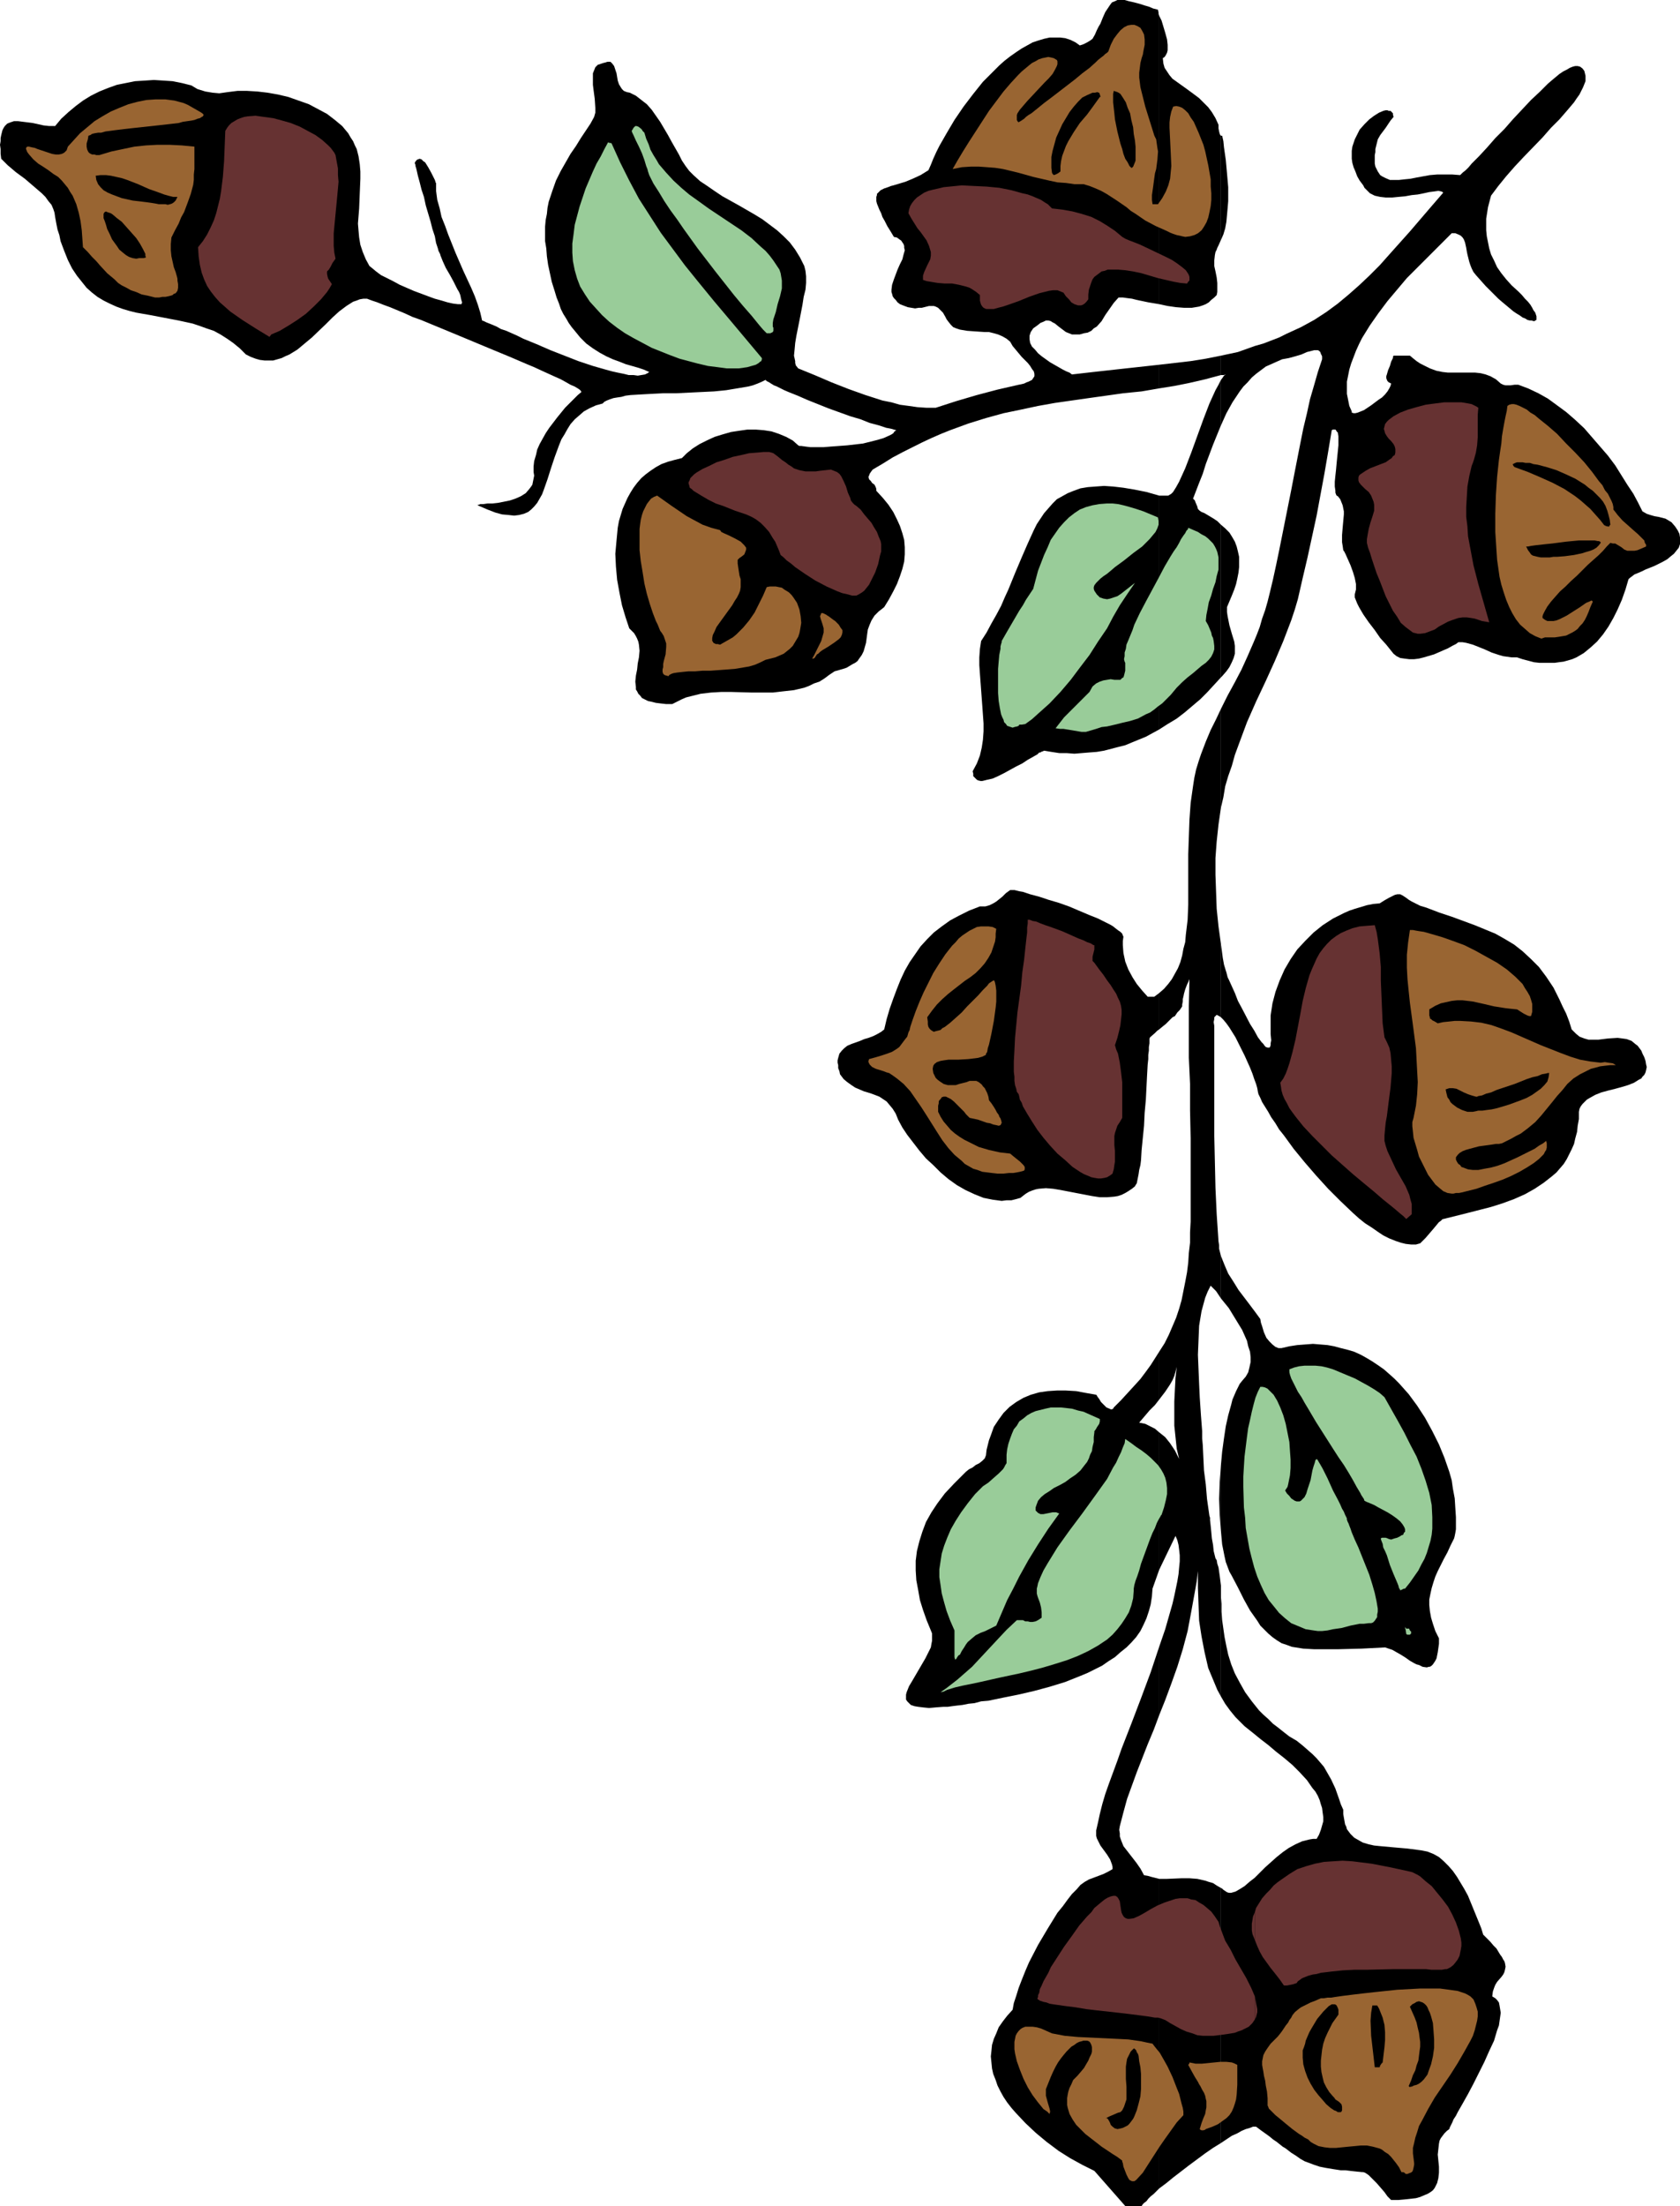
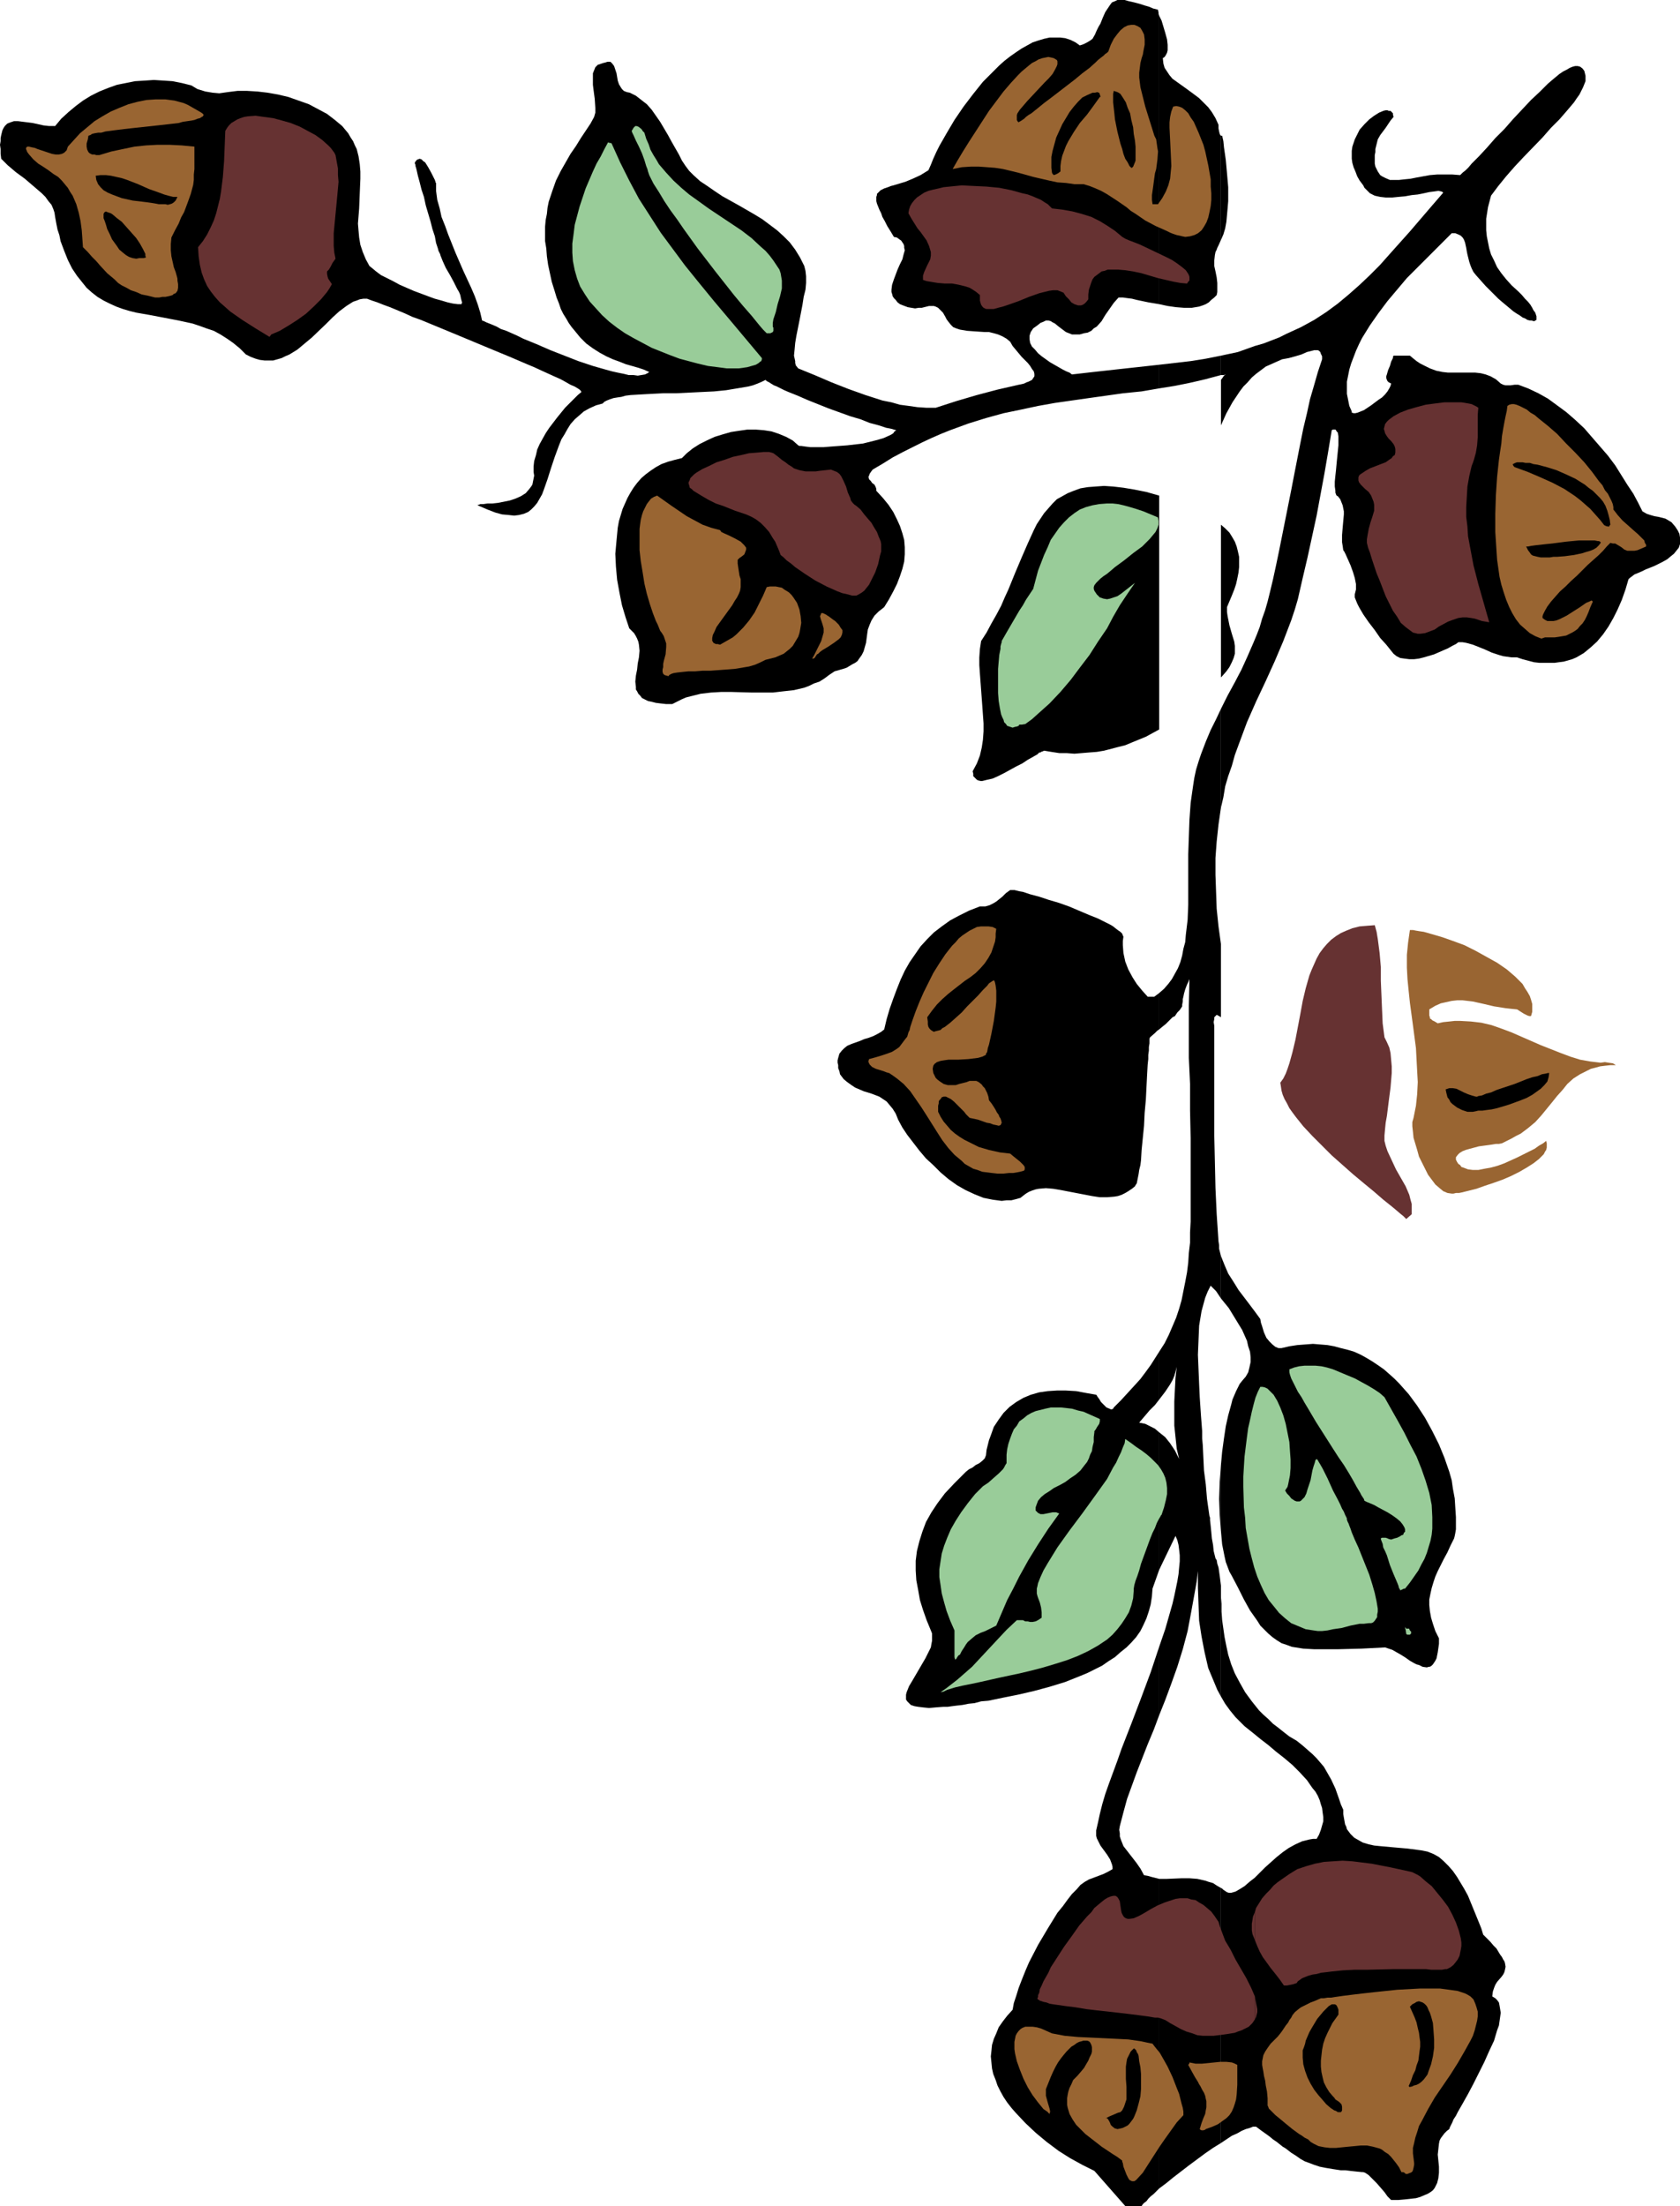
<svg xmlns="http://www.w3.org/2000/svg" xmlns:ns1="http://sodipodi.sourceforge.net/DTD/sodipodi-0.dtd" xmlns:ns2="http://www.inkscape.org/namespaces/inkscape" version="1.0" width="118.575mm" height="155.668mm" id="svg58" ns1:docname="Acorns 4.wmf">
  <ns1:namedview id="namedview58" pagecolor="#ffffff" bordercolor="#000000" borderopacity="0.25" ns2:showpageshadow="2" ns2:pageopacity="0.0" ns2:pagecheckerboard="0" ns2:deskcolor="#d1d1d1" ns2:document-units="mm" />
  <defs id="defs1">
    <pattern id="WMFhbasepattern" patternUnits="userSpaceOnUse" width="6" height="6" x="0" y="0" />
  </defs>
  <path style="fill:#000000;fill-opacity:1;fill-rule:evenodd;stroke:none" d="m 183.044,162.561 0.162,-0.323 v -0.485 l 0.162,-1.293 -0.485,-0.646 -0.323,-0.485 -0.485,-1.293 -0.323,-1.454 v -1.454 -1.454 l 0.323,-1.778 0.646,-3.07 0.323,-1.616 0.162,-1.293 0.162,-1.454 v -1.131 l -0.162,-0.808 v -0.485 l -0.323,-0.323 -0.323,-0.323 -0.323,-0.162 h -0.485 l -0.485,-0.162 -0.969,2.262 -0.969,2.424 -0.646,2.424 -0.485,2.585 -0.323,2.424 v 1.293 l 0.162,1.293 0.162,1.131 0.323,1.131 0.323,1.293 0.485,1.131 0.323,0.485 0.162,0.485 0.646,0.646 0.485,0.808 0.162,0.646 0.162,0.646 h 0.485 0.646 0.646 l 0.323,-0.162 v -0.323 -0.485 z" id="path1" />
  <path style="fill:#000000;fill-opacity:1;fill-rule:evenodd;stroke:none" d="m 448.158,145.109 v -1.778 l -0.162,-0.97 -0.485,-0.97 -0.646,-0.97 -0.969,-1.131 -0.808,-0.485 -0.808,-0.485 -1.939,-0.485 -0.969,-0.162 -1.131,-0.323 -0.969,-0.323 -1.131,-0.646 -1.131,-2.262 -1.292,-2.424 -1.616,-2.424 -1.616,-2.585 -1.616,-2.585 -1.939,-2.585 -2.1,-2.424 -2.1,-2.424 -2.1,-2.424 -2.423,-2.262 -2.423,-2.101 -2.423,-1.778 -2.423,-1.778 -2.585,-1.454 -2.746,-1.293 -2.585,-0.97 h -0.485 -0.485 l -1.131,0.162 h -1.292 l -0.646,-0.162 -0.646,-0.323 -1.292,-1.131 -1.454,-0.808 -1.292,-0.485 -1.292,-0.323 -1.454,-0.162 h -2.746 -1.454 -1.454 -1.616 l -1.454,-0.162 -1.616,-0.323 -1.777,-0.646 -1.616,-0.808 -0.969,-0.485 -0.969,-0.646 -0.808,-0.646 -0.969,-0.808 h -4.362 l -0.162,0.323 v 0.323 l -0.485,0.97 -0.323,1.131 -0.485,1.131 -0.323,1.131 -0.162,0.485 v 0.485 l 0.162,0.485 0.162,0.323 0.323,0.323 0.646,0.323 -0.162,0.646 -0.323,0.646 -0.485,0.808 -0.646,0.808 -0.808,0.808 -0.969,0.646 -1.939,1.454 -0.969,0.646 -0.969,0.646 -0.808,0.323 -0.808,0.323 -0.646,0.162 h -0.485 l -0.485,-0.162 v -0.323 l -0.646,-1.454 -0.323,-1.616 -0.323,-1.616 v -1.616 -1.616 l 0.323,-1.616 0.323,-1.616 0.485,-1.616 1.292,-3.393 0.808,-1.778 0.808,-1.616 2.1,-3.393 2.262,-3.232 2.423,-3.232 2.585,-3.07 2.585,-3.07 2.746,-2.747 2.585,-2.585 2.423,-2.424 2.262,-2.262 0.969,-0.97 0.969,-0.97 h 0.969 l 0.808,0.323 0.646,0.323 0.485,0.485 0.323,0.485 0.323,0.808 0.323,1.454 0.162,0.97 0.162,0.808 0.485,1.939 0.323,0.97 0.323,0.808 0.485,0.97 0.646,0.808 1.292,1.454 1.292,1.454 1.131,1.131 1.131,1.131 1.131,1.131 1.131,0.97 0.969,0.808 0.969,0.808 0.969,0.808 0.969,0.646 0.808,0.485 0.646,0.485 0.808,0.323 0.485,0.323 0.646,0.162 h 0.485 l 0.485,0.162 h 0.323 l 0.162,-0.162 0.323,-0.162 v -0.323 -0.323 -0.323 l -0.162,-0.485 -0.162,-0.485 -0.485,-0.646 -0.323,-0.646 -0.485,-0.808 -0.646,-0.808 -0.808,-0.808 -0.808,-0.97 -0.969,-0.97 -1.777,-1.616 -1.454,-1.616 -1.292,-1.616 -1.131,-1.616 -0.808,-1.778 -0.808,-1.616 -0.485,-1.616 -0.323,-1.616 -0.323,-1.616 -0.162,-1.616 v -1.616 -1.454 l 0.485,-3.07 0.808,-3.07 1.939,-2.585 2.1,-2.585 2.262,-2.585 2.423,-2.585 5.008,-5.171 2.262,-2.585 2.262,-2.262 2.1,-2.424 1.777,-2.101 0.646,-0.97 0.808,-1.131 0.485,-0.97 0.485,-0.97 0.323,-0.808 0.323,-0.808 V 20.845 20.199 l -0.162,-0.646 -0.162,-0.646 -0.485,-0.646 -0.646,-0.485 -0.646,-0.162 h -0.646 l -0.646,0.162 -0.808,0.323 -0.808,0.485 -0.969,0.485 -0.969,0.646 -0.969,0.808 -0.969,0.808 -1.131,0.97 -2.1,2.101 -2.423,2.262 -2.423,2.585 -2.423,2.585 -2.262,2.585 -2.423,2.424 -2.262,2.585 -2.1,2.262 -0.969,0.97 -0.969,0.97 -0.808,0.97 -0.808,0.808 -0.808,0.646 -0.646,0.646 -2.1,-0.162 h -2.1 -1.939 l -1.939,0.162 -1.777,0.323 -1.777,0.323 -1.616,0.323 -1.616,0.162 -1.454,0.162 h -1.292 -1.131 l -1.131,-0.485 -0.969,-0.485 -0.485,-0.323 -0.323,-0.485 -0.323,-0.485 -0.323,-0.646 -0.323,-0.646 -0.162,-0.808 v -1.293 -0.97 l 0.162,-0.808 v -0.808 l 0.323,-1.293 0.323,-1.293 0.646,-1.131 0.485,-0.646 0.969,-1.293 0.646,-0.97 0.646,-0.97 0.808,-0.97 -0.162,-0.646 v -0.323 l -0.323,-0.323 -0.323,-0.323 h -0.485 l -0.323,-0.162 h -0.485 l -0.646,0.162 -1.131,0.485 -1.292,0.808 -1.292,0.97 -1.292,1.293 -1.292,1.454 -0.808,1.616 -0.485,0.97 -0.323,0.97 -0.323,0.97 -0.162,1.131 v 0.97 1.131 l 0.162,1.131 0.323,1.131 0.485,1.131 0.485,1.293 0.646,1.131 0.969,1.293 0.323,0.646 0.485,0.485 0.485,0.485 0.485,0.485 1.292,0.646 1.454,0.323 1.454,0.162 h 1.777 l 1.616,-0.162 1.777,-0.162 1.777,-0.323 1.616,-0.162 1.616,-0.323 1.454,-0.323 1.292,-0.162 1.131,-0.162 0.808,0.162 0.323,0.162 0.162,0.162 -3.07,3.555 -2.908,3.393 -2.908,3.393 -2.746,3.07 -2.746,3.07 -2.585,2.909 -2.746,2.747 -2.746,2.585 -2.746,2.424 -2.908,2.424 -3.07,2.262 -3.231,2.101 -3.554,1.939 -3.877,1.778 -1.939,0.97 -2.1,0.808 -2.1,0.808 -2.262,0.646 -2.262,0.808 -2.262,0.808 -4.524,0.97 v 5.171 h 0.485 0.323 l 0.485,-0.162 -0.485,0.323 -0.323,0.485 -0.485,0.646 v 12.119 l 1.454,-3.232 1.616,-2.909 1.939,-2.909 0.969,-1.293 1.131,-1.131 1.131,-1.293 1.131,-0.97 1.292,-0.97 1.292,-0.97 1.454,-0.646 1.454,-0.646 1.454,-0.646 1.777,-0.323 1.777,-0.485 1.616,-0.485 1.454,-0.646 1.292,-0.323 0.646,-0.162 h 0.485 0.485 l 0.323,0.162 0.323,0.323 0.162,0.485 0.323,0.646 v 0.808 l -1.131,3.393 -0.969,3.393 -1.131,3.878 -0.808,3.717 -0.969,4.04 -0.808,4.04 -1.616,8.241 -0.808,4.201 -0.808,4.04 -1.616,8.08 -0.808,4.04 -0.808,3.878 -0.808,3.717 -0.808,3.393 -0.646,2.585 -0.646,2.262 -0.808,2.262 -0.646,2.262 -0.808,2.101 -0.808,1.939 -1.616,3.717 -1.616,3.555 -1.777,3.393 -1.939,3.555 -1.777,3.555 v 26.339 l 0.646,-2.747 0.485,-2.909 0.808,-2.747 0.969,-2.747 0.808,-2.909 1.131,-3.07 2.1,-5.656 2.423,-5.494 2.585,-5.494 2.423,-5.333 2.262,-5.333 2.1,-5.494 0.969,-2.909 0.808,-2.747 1.292,-5.656 1.292,-5.494 2.423,-11.15 2.1,-11.311 0.969,-5.656 0.969,-5.817 0.323,-0.162 h 0.323 0.323 l 0.162,0.162 0.162,0.323 0.323,0.323 0.162,0.97 v 1.131 1.293 l -0.162,1.616 -0.162,1.616 -0.162,1.616 -0.162,1.778 -0.162,1.454 -0.162,1.616 v 1.293 l 0.162,1.131 v 0.485 l 0.162,0.485 0.162,0.323 0.323,0.162 0.646,0.808 0.323,0.808 0.323,0.808 0.162,0.808 0.162,0.808 v 0.808 l -0.162,1.778 -0.162,1.778 -0.162,1.939 v 1.939 l 0.162,0.97 0.162,1.131 0.323,0.485 0.323,0.646 0.646,1.454 0.646,1.454 0.646,1.778 0.485,1.616 0.323,1.616 v 0.808 0.646 l -0.162,0.646 -0.162,0.646 v 0.808 l 0.323,0.808 0.323,0.808 0.485,0.97 1.131,1.939 1.454,2.101 1.616,2.101 1.454,2.101 1.616,1.778 0.646,0.808 0.646,0.808 0.646,0.808 0.808,0.646 0.969,0.485 1.131,0.162 1.292,0.162 h 1.292 l 1.292,-0.162 1.292,-0.323 2.746,-0.808 2.585,-1.131 1.131,-0.485 1.131,-0.646 0.969,-0.485 0.646,-0.485 h 1.131 l 0.969,0.162 1.777,0.485 1.616,0.646 1.616,0.646 1.777,0.808 1.939,0.646 1.131,0.323 1.131,0.162 1.131,0.162 h 1.454 l 1.454,0.485 3.07,0.808 1.454,0.162 h 1.292 1.454 1.292 l 1.131,-0.162 1.292,-0.162 1.131,-0.323 1.131,-0.323 1.131,-0.485 1.939,-1.131 1.777,-1.454 1.777,-1.616 1.616,-1.939 1.454,-2.101 1.292,-2.262 1.131,-2.262 1.131,-2.585 0.969,-2.747 0.808,-2.747 0.323,-0.323 0.646,-0.485 0.646,-0.485 0.808,-0.323 1.131,-0.485 0.969,-0.485 2.423,-0.97 2.262,-1.131 1.131,-0.646 0.969,-0.808 0.808,-0.646 0.646,-0.808 0.646,-0.808 z" id="path2" />
  <path style="fill:#000000;fill-opacity:1;fill-rule:evenodd;stroke:none" d="m 325.698,503.518 v 68.03 l 1.454,-0.97 1.454,-0.97 1.454,-0.646 1.131,-0.646 1.131,-0.485 1.131,-0.323 0.808,-0.323 h 0.808 l 1.292,0.97 1.131,0.808 1.131,0.808 0.969,0.808 0.969,0.646 0.808,0.646 0.808,0.646 0.808,0.485 1.454,1.131 1.292,0.808 1.131,0.808 1.131,0.646 1.292,0.485 1.292,0.485 1.454,0.485 1.616,0.323 1.939,0.323 2.1,0.323 h 1.292 l 1.292,0.162 1.454,0.162 1.616,0.162 h 0.323 l 0.485,0.162 0.485,0.323 0.485,0.323 0.969,0.97 1.131,1.131 2.1,2.424 0.808,1.131 0.969,0.97 h 1.939 l 1.777,-0.162 1.454,-0.162 1.454,-0.162 1.131,-0.323 1.131,-0.485 0.808,-0.323 0.808,-0.485 0.646,-0.485 0.485,-0.646 0.323,-0.646 0.323,-0.646 0.323,-1.293 0.162,-1.454 v -1.616 l -0.323,-3.232 0.162,-1.454 0.162,-1.454 0.162,-0.808 0.323,-0.646 0.485,-0.646 0.485,-0.646 0.646,-0.646 0.646,-0.485 0.162,-0.485 0.323,-0.646 0.323,-0.646 0.323,-0.808 0.646,-0.97 0.485,-0.97 0.646,-1.131 0.646,-1.131 1.454,-2.585 1.454,-2.747 2.908,-5.817 1.292,-2.909 1.292,-2.747 0.808,-2.747 0.485,-1.293 0.162,-1.131 0.323,-2.262 -0.162,-0.97 -0.162,-0.97 -0.162,-0.808 -0.485,-0.646 -0.485,-0.485 -0.808,-0.485 0.162,-1.293 0.323,-0.97 0.323,-0.808 0.485,-0.808 1.131,-1.293 0.485,-0.646 0.323,-0.646 0.162,-0.646 0.162,-0.808 -0.162,-0.97 -0.162,-0.485 -0.323,-0.485 -0.323,-0.646 -0.485,-0.646 -0.485,-0.808 -0.485,-0.808 -0.808,-0.808 -0.808,-0.97 -0.969,-0.97 -0.969,-0.97 -0.485,-1.616 -0.646,-1.616 -1.454,-3.555 -1.454,-3.555 -0.969,-1.778 -0.969,-1.616 -0.969,-1.616 -1.131,-1.616 -1.131,-1.293 -1.292,-1.293 -1.292,-1.131 -1.454,-0.808 -1.616,-0.646 -1.616,-0.323 -3.716,-0.485 -3.716,-0.323 -3.554,-0.323 -1.616,-0.162 -1.454,-0.323 -1.616,-0.485 -1.131,-0.646 -1.131,-0.646 -0.969,-0.97 -0.969,-1.293 -0.162,-0.646 -0.323,-0.646 -0.323,-1.778 -0.162,-0.97 v -1.131 l -0.646,-1.454 -0.485,-1.454 -0.969,-2.747 -1.131,-2.424 -1.292,-2.262 -0.646,-1.131 -0.969,-1.131 -0.969,-1.131 -1.131,-1.131 -1.292,-1.131 -1.292,-1.131 -1.616,-1.293 -1.939,-1.131 -1.454,-1.131 -1.616,-1.293 -1.292,-0.97 -1.292,-1.293 -1.292,-1.131 -1.131,-1.131 -1.939,-2.424 -1.777,-2.424 -1.454,-2.585 -1.292,-2.424 -0.969,-2.424 -0.808,-2.585 -0.485,-2.262 -0.485,-2.424 -0.323,-2.262 -0.323,-2.262 -0.162,-2.262 v -2.101 l -0.162,-1.939 v 26.663 l 1.131,1.939 1.292,1.778 1.454,1.778 0.969,0.97 0.808,0.808 0.646,0.646 0.808,0.646 1.616,1.293 1.777,1.454 2.1,1.616 2.1,1.778 2.262,1.778 2.1,1.778 1.939,1.939 1.939,2.101 1.454,2.101 0.808,0.97 0.646,1.131 0.485,1.131 0.323,1.131 0.323,0.97 0.162,1.293 0.162,1.131 v 1.131 l -0.323,1.131 -0.323,1.131 -0.485,1.293 -0.646,1.131 h -0.969 l -0.969,0.162 -1.939,0.485 -1.777,0.808 -1.777,0.97 -1.616,1.131 -1.616,1.293 -3.07,2.747 -1.454,1.454 -1.292,1.293 -1.454,1.131 -1.292,1.131 -1.292,0.808 -1.131,0.646 -1.131,0.323 h -0.646 l -0.485,-0.162 -0.485,-0.323 -0.485,-0.323 -0.323,-0.323 z" id="path3" />
  <path style="fill:#000000;fill-opacity:1;fill-rule:evenodd;stroke:none" d="m 325.698,390.727 v 17.613 l 0.162,1.778 0.162,1.778 0.323,1.616 0.323,1.616 0.323,1.454 0.485,1.293 0.485,1.293 0.646,1.131 1.616,3.07 1.616,3.232 1.616,2.909 1.939,2.747 0.808,1.293 1.131,1.131 0.969,0.97 1.131,0.97 1.131,0.808 1.292,0.808 1.454,0.485 1.292,0.485 3.07,0.485 2.908,0.162 h 3.07 3.231 l 6.301,-0.162 6.301,-0.323 0.969,0.323 0.969,0.323 1.131,0.646 1.131,0.646 1.292,0.808 1.131,0.808 1.131,0.646 0.646,0.323 0.646,0.162 0.969,0.485 1.131,0.162 0.485,-0.162 h 0.323 l 0.485,-0.323 0.323,-0.323 0.323,-0.485 0.323,-0.485 0.323,-0.646 0.162,-0.808 0.162,-0.808 0.162,-1.131 0.162,-1.131 v -1.454 l -0.969,-1.939 -0.646,-1.939 -0.485,-1.616 -0.323,-1.778 -0.162,-1.616 v -1.454 l 0.323,-1.616 0.323,-1.454 0.485,-1.616 0.485,-1.454 0.646,-1.454 0.808,-1.616 0.808,-1.616 0.969,-1.778 0.808,-1.778 0.969,-1.939 0.162,-0.646 0.162,-0.808 0.162,-0.97 v -0.97 -1.131 -1.131 l -0.162,-2.424 -0.162,-2.585 -0.485,-2.585 -0.323,-2.262 -0.323,-1.131 -0.323,-1.131 -1.292,-3.717 -1.454,-3.555 -1.777,-3.555 -1.939,-3.555 -2.1,-3.232 -2.262,-3.07 -2.585,-2.909 -1.292,-1.293 -1.454,-1.293 -1.292,-1.131 -1.616,-1.131 -1.454,-0.97 -1.616,-0.97 -1.454,-0.808 -1.777,-0.808 -1.616,-0.485 -1.939,-0.485 -1.777,-0.485 -1.777,-0.323 -1.939,-0.162 -1.939,-0.162 -2.1,0.162 -2.1,0.162 -2.1,0.323 -2.1,0.485 h -0.808 l -0.808,-0.323 -0.808,-0.646 -0.808,-0.808 -0.808,-0.97 -0.646,-1.454 -0.485,-1.616 -0.323,-0.97 -0.162,-0.97 -1.292,-1.778 -1.454,-1.939 -3.07,-4.04 -1.292,-2.101 -1.454,-2.262 -0.969,-2.262 -0.969,-2.424 v 11.311 l 2.1,2.585 1.777,2.909 1.777,2.909 0.646,1.454 0.646,1.454 0.323,1.454 0.485,1.454 0.162,1.454 v 1.293 l -0.323,1.454 -0.323,1.293 -0.646,1.131 -0.969,1.131 -0.646,0.808 -0.485,0.97 -0.485,0.97 -0.485,1.131 -0.485,1.131 -0.323,1.293 -0.808,2.909 -0.646,2.909 -0.485,3.232 -0.485,3.555 z" id="path4" />
-   <path style="fill:#000000;fill-opacity:1;fill-rule:evenodd;stroke:none" d="m 325.698,251.759 v 19.553 l 0.646,0.646 0.808,0.97 0.808,1.131 0.808,1.293 0.808,1.293 0.808,1.616 1.616,3.232 1.454,3.232 0.646,1.616 0.485,1.454 0.485,1.293 0.323,1.131 0.162,0.97 0.162,0.646 0.485,0.97 0.485,1.131 0.808,1.293 0.808,1.293 0.808,1.454 1.131,1.616 0.969,1.616 1.292,1.616 2.585,3.555 2.908,3.555 3.07,3.555 3.231,3.555 3.231,3.232 3.393,3.232 1.616,1.454 1.616,1.293 1.777,1.131 1.616,1.131 1.454,0.97 1.616,0.808 1.616,0.646 1.454,0.485 1.292,0.323 1.454,0.162 h 1.292 l 1.131,-0.323 0.323,-0.323 0.323,-0.323 0.808,-0.808 1.939,-2.262 0.808,-0.97 0.808,-0.97 0.485,-0.323 0.323,-0.323 0.162,-0.162 h 0.162 l 6.462,-1.616 6.301,-1.616 3.07,-0.97 3.07,-1.131 2.908,-1.293 2.585,-1.454 2.423,-1.616 2.262,-1.778 1.131,-0.97 0.969,-1.131 0.969,-1.131 0.808,-1.293 0.646,-1.293 0.646,-1.293 0.646,-1.454 0.323,-1.454 0.485,-1.778 0.162,-1.616 0.323,-1.778 v -1.939 l 0.162,-0.808 0.323,-0.646 0.485,-0.646 0.646,-0.646 0.485,-0.485 0.808,-0.485 1.454,-0.808 1.616,-0.646 1.777,-0.485 1.939,-0.485 1.777,-0.485 1.616,-0.485 1.616,-0.646 1.292,-0.808 0.646,-0.323 0.323,-0.485 0.485,-0.485 0.323,-0.646 0.162,-0.646 0.162,-0.808 -0.162,-0.646 -0.162,-0.97 -0.323,-0.97 -0.485,-0.97 -0.323,-0.808 -0.485,-0.646 -0.485,-0.646 -0.646,-0.485 -0.969,-0.808 -1.292,-0.485 -1.131,-0.162 -1.292,-0.162 -2.585,0.162 -2.585,0.323 h -1.292 -1.292 l -1.131,-0.323 -1.292,-0.485 -0.969,-0.808 -0.485,-0.485 -0.646,-0.646 -0.646,-2.101 -0.808,-2.101 -0.969,-1.939 -0.808,-1.778 -0.808,-1.616 -0.808,-1.616 -0.969,-1.454 -0.969,-1.454 -0.969,-1.293 -0.969,-1.293 -2.1,-2.101 -2.262,-2.101 -2.262,-1.778 -2.423,-1.454 -2.585,-1.454 -2.746,-1.131 -2.746,-1.131 -3.07,-1.131 -3.07,-1.131 -3.393,-1.131 -3.393,-1.293 -1.616,-0.485 -1.292,-0.646 -0.969,-0.485 -0.808,-0.485 -0.646,-0.485 -0.485,-0.323 -0.485,-0.323 -0.323,-0.162 -0.323,-0.162 h -0.485 -0.323 l -0.646,0.162 -0.646,0.323 -0.969,0.485 -1.131,0.646 -1.292,0.808 -1.777,0.162 -1.616,0.323 -1.616,0.485 -1.616,0.485 -1.454,0.485 -1.454,0.646 -2.908,1.454 -2.746,1.778 -2.423,1.939 -2.262,2.262 -2.1,2.262 -1.777,2.585 -1.616,2.747 -1.292,2.909 -1.131,3.07 -0.808,3.07 -0.485,3.232 v 1.616 1.778 1.616 l 0.162,1.616 -0.162,0.808 v 0.485 l -0.162,0.485 -0.162,0.162 h -0.323 -0.162 l -0.485,-0.162 -0.323,-0.323 -0.323,-0.485 -0.485,-0.485 -0.485,-0.646 -0.485,-0.646 -0.969,-1.778 -1.131,-1.778 -2.1,-4.04 -1.131,-2.101 -0.808,-2.101 -0.808,-1.778 -0.808,-1.778 -0.323,-0.646 -0.162,-0.646 -0.162,-0.646 -0.162,-0.485 -0.485,-1.616 -0.323,-1.778 z" id="path5" />
  <path style="fill:#000000;fill-opacity:1;fill-rule:evenodd;stroke:none" d="m 325.698,139.938 v 40.721 l 0.162,-0.162 0.162,-0.162 1.131,-1.293 0.808,-1.131 0.646,-1.293 0.485,-1.131 0.323,-1.131 v -1.131 -0.97 l -0.162,-1.131 -0.646,-2.101 -0.646,-2.262 -0.485,-2.424 -0.162,-1.131 v -1.293 l 1.292,-3.07 0.646,-1.616 0.485,-1.454 0.323,-1.454 0.323,-1.616 0.162,-1.454 v -1.454 -1.293 l -0.323,-1.454 -0.323,-1.293 -0.485,-1.293 -0.646,-1.131 -0.808,-1.293 -1.131,-1.131 z" id="path6" />
  <path style="fill:#000000;fill-opacity:1;fill-rule:evenodd;stroke:none" d="m 325.698,36.196 v 27.794 l 0.646,-1.454 0.485,-1.616 0.323,-1.778 0.162,-1.778 0.162,-1.778 0.162,-1.939 v -3.717 l -0.323,-3.717 -0.323,-3.555 -0.485,-3.393 -0.162,-1.616 -0.323,-1.454 z" id="path7" />
  <path style="fill:#000000;fill-opacity:1;fill-rule:evenodd;stroke:none" d="M 325.698,63.99 V 36.196 l -0.162,-0.162 -0.162,-0.323 -0.162,-0.646 -0.162,-0.808 V 33.288 l -0.808,-1.778 -0.969,-1.616 -0.969,-1.293 -1.292,-1.293 -1.131,-1.131 -1.292,-0.97 -2.423,-1.778 -2.262,-1.616 -1.131,-0.808 -0.808,-0.97 -0.646,-0.97 -0.646,-0.97 -0.323,-1.131 -0.162,-1.454 0.485,-0.323 0.323,-0.485 0.323,-0.646 0.162,-0.646 v -0.646 -0.808 l -0.162,-1.454 -0.485,-1.778 -0.485,-1.616 -0.485,-1.616 -0.646,-1.293 V 81.119 l 2.262,0.485 2.262,0.323 2.1,0.162 h 2.1 l 0.969,-0.162 0.969,-0.162 0.969,-0.323 0.808,-0.323 0.808,-0.485 0.646,-0.646 0.808,-0.646 0.646,-0.646 0.162,-0.808 v -0.808 -1.616 l -0.162,-1.454 -0.323,-1.616 -0.323,-1.454 v -1.454 l 0.162,-1.454 0.162,-0.808 0.323,-0.646 0.162,-0.485 0.323,-0.646 z" id="path8" />
  <path style="fill:#000000;fill-opacity:1;fill-rule:evenodd;stroke:none" d="m 325.698,100.025 v -5.171 l -4.039,0.808 -4.039,0.646 -4.2,0.485 -4.2,0.485 v 6.302 l 4.039,-0.646 4.039,-0.808 4.2,-0.97 z" id="path9" />
-   <path style="fill:#000000;fill-opacity:1;fill-rule:evenodd;stroke:none" d="m 325.698,113.437 v -12.119 l -0.646,1.293 -0.808,1.454 -0.808,1.778 -0.808,1.778 -0.808,2.101 -0.808,2.101 -3.231,8.888 -0.808,2.101 -0.808,2.101 -0.808,1.778 -0.808,1.778 -0.808,1.454 -0.808,1.293 -0.485,0.485 -0.808,0.485 h -0.969 -1.131 -0.323 v 62.374 l 2.262,-1.454 2.423,-1.454 2.1,-1.616 2.1,-1.778 2.1,-1.778 1.777,-1.778 1.939,-2.101 1.777,-1.939 v -40.721 l -0.969,-0.97 -0.969,-0.646 -2.423,-1.454 -0.808,-0.323 -0.485,-0.323 -0.485,-0.485 -0.162,-0.646 -0.485,-1.131 -0.162,-0.485 -0.485,-0.485 0.808,-2.101 0.808,-2.101 0.969,-2.424 0.808,-2.585 1.939,-5.171 z" id="path10" />
  <path style="fill:#000000;fill-opacity:1;fill-rule:evenodd;stroke:none" d="m 325.698,215.401 v -26.339 l -1.292,2.747 -1.454,2.909 -1.292,3.07 -1.292,3.393 -0.646,1.939 -0.646,2.101 -0.485,2.262 -0.323,2.101 -0.646,4.525 -0.323,4.525 -0.162,4.525 -0.162,4.686 v 8.888 4.525 l -0.162,4.04 -0.485,4.04 -0.162,1.939 -0.485,1.778 -0.323,1.778 -0.485,1.778 -0.646,1.616 -0.808,1.454 -0.808,1.454 -0.969,1.293 -1.131,1.293 -1.292,1.131 v 9.695 l 0.969,-0.808 0.808,-0.646 0.646,-0.646 0.646,-0.646 0.485,-0.485 0.646,-0.323 0.646,-0.97 0.646,-0.646 0.323,-0.485 0.323,-0.485 v -0.485 l 0.162,-0.808 v -0.646 l 0.162,-0.646 0.162,-0.808 0.323,-1.131 0.485,-1.293 0.323,-0.646 0.323,-0.808 -0.162,7.11 v 6.948 6.948 l 0.323,6.948 v 7.11 l 0.162,7.433 v 3.878 7.918 4.04 3.232 3.07 l -0.162,2.909 v 2.747 l -0.323,2.747 -0.162,2.585 -0.323,2.585 -0.485,2.585 -0.485,2.424 -0.485,2.424 -0.646,2.262 -0.808,2.424 -0.969,2.262 -0.969,2.262 -1.131,2.262 -1.454,2.262 v 12.766 l 1.616,-2.101 1.292,-1.939 0.646,-1.131 0.485,-1.131 0.323,-1.131 0.323,-1.293 -0.323,2.909 -0.162,3.07 -0.162,3.232 v 3.232 3.232 l 0.323,3.07 0.323,3.07 0.646,2.747 -1.131,-2.262 -1.292,-1.939 -0.646,-0.808 -0.646,-0.808 -0.808,-0.646 -0.808,-0.646 v 36.681 l 4.362,-9.049 0.485,1.131 0.323,1.293 0.162,1.293 0.162,1.454 v 1.616 l -0.162,1.616 -0.162,1.778 -0.323,1.939 -0.808,3.878 -0.485,2.101 -0.646,2.262 -1.292,4.525 -1.616,4.686 v 18.26 l 1.616,-4.04 1.616,-4.363 1.616,-4.525 1.454,-4.686 1.292,-4.848 0.969,-5.171 0.969,-5.332 0.485,-2.747 0.323,-2.747 v 4.363 l 0.162,4.525 0.162,4.363 0.646,4.201 0.808,4.201 0.485,2.101 0.485,2.101 0.808,1.939 0.808,1.939 0.808,1.939 0.969,1.778 v -26.663 -2.909 l -0.162,-1.293 -0.162,-1.293 -0.162,-1.131 -0.162,-1.131 -0.323,-0.97 -0.162,-0.97 -0.323,-0.485 -0.162,-0.646 -0.323,-1.293 -0.162,-1.616 -0.323,-1.778 -0.162,-1.778 -0.162,-1.616 -0.162,-1.454 v -0.646 l -0.162,-0.485 -0.323,-2.262 -0.323,-2.262 -0.162,-1.939 -0.162,-1.939 -0.485,-3.717 -0.162,-3.393 -0.162,-3.393 -0.162,-1.778 v -1.939 l -0.162,-2.101 -0.162,-2.101 -0.162,-2.424 -0.162,-2.424 -0.162,-3.555 -0.162,-3.878 -0.162,-3.878 0.162,-3.878 0.162,-3.878 0.323,-1.939 0.323,-1.939 0.485,-1.778 0.485,-1.778 0.646,-1.616 0.808,-1.616 1.454,1.454 1.292,1.939 v -11.311 l -0.485,-1.939 v -0.97 l -0.162,-0.97 -0.485,-7.272 -0.323,-6.948 -0.162,-7.11 -0.162,-7.11 v -14.382 -14.705 l -0.162,-0.97 0.162,-0.808 v -0.485 l 0.323,-0.323 0.323,-0.323 0.323,0.162 0.323,0.162 0.485,0.323 v -19.553 l -0.646,-4.686 -0.485,-4.686 -0.162,-4.525 -0.162,-4.525 v -4.525 l 0.323,-4.363 0.485,-4.525 z" id="path11" />
  <path style="fill:#000000;fill-opacity:1;fill-rule:evenodd;stroke:none" d="m 325.698,408.341 v -17.613 l -0.323,4.363 -0.162,4.686 0.162,4.363 0.162,2.262 z" id="path12" />
  <path style="fill:#000000;fill-opacity:1;fill-rule:evenodd;stroke:none" d="m 325.698,571.548 v -68.03 l -1.131,-0.646 -0.969,-0.646 -1.131,-0.323 -0.969,-0.323 -2.1,-0.485 -2.1,-0.162 h -2.1 l -3.877,0.162 h -2.1 v 82.573 l 1.939,-1.454 1.777,-1.454 4.2,-3.232 4.362,-3.232 2.1,-1.454 z" id="path13" />
  <path style="fill:#000000;fill-opacity:1;fill-rule:evenodd;stroke:none" d="M 309.22,81.119 V 4.201 L 309.058,3.717 V 3.393 L 308.897,2.585 307.604,2.262 306.473,1.778 305.342,1.454 304.373,1.131 302.596,0.646 301.142,0.323 300.011,0 h -1.131 -0.808 l -0.646,0.323 -0.808,0.323 -0.485,0.646 -0.646,0.97 -0.646,0.97 -0.646,1.454 -0.646,1.616 -0.485,0.808 -0.485,0.97 -0.485,1.131 -0.646,1.131 -0.646,0.485 -0.808,0.485 -0.969,0.485 -0.969,0.323 -1.131,-0.808 -1.292,-0.646 -1.454,-0.485 -1.292,-0.162 h -1.454 -1.454 l -1.454,0.323 -1.616,0.485 -1.454,0.485 -1.454,0.808 -1.454,0.808 -1.454,0.97 -1.616,1.131 -1.454,1.131 -1.454,1.293 -1.454,1.454 -2.908,2.909 -2.585,3.232 -2.585,3.393 -2.423,3.555 -2.1,3.555 -1.939,3.393 -0.808,1.616 -0.808,1.778 -0.646,1.616 -0.646,1.454 -2.1,1.293 -2.1,0.97 -1.939,0.808 -1.616,0.485 -1.616,0.485 -0.646,0.162 -0.808,0.323 -0.969,0.323 -0.969,0.485 -0.646,0.646 -0.323,0.323 v 0.323 l -0.162,0.485 v 0.485 0.646 l 0.162,0.646 0.323,0.808 0.323,0.808 0.485,0.97 0.323,0.97 0.646,1.131 0.646,1.293 0.808,1.293 0.969,1.616 0.808,0.162 0.646,0.485 0.485,0.323 0.323,0.485 0.323,0.485 0.162,0.485 v 0.485 l 0.162,0.646 -0.323,1.131 -0.323,1.293 -0.646,1.293 -0.646,1.454 -0.969,2.585 -0.485,1.454 -0.162,1.293 v 0.646 l 0.162,0.485 0.162,0.646 0.323,0.485 0.485,0.485 0.485,0.646 0.646,0.485 0.808,0.323 1.292,0.485 0.969,0.162 0.969,0.162 0.969,-0.162 h 0.808 l 0.646,-0.162 0.646,-0.162 0.646,-0.162 h 0.646 0.646 l 0.485,0.162 0.646,0.323 0.646,0.646 0.646,0.646 0.646,1.131 0.323,0.646 0.485,0.646 0.646,0.808 0.646,0.646 0.808,0.323 0.969,0.323 0.969,0.162 0.969,0.162 2.262,0.162 2.423,0.162 h 1.131 l 1.292,0.323 1.131,0.323 1.131,0.485 1.131,0.646 0.969,0.808 0.646,1.131 0.808,0.97 1.616,1.939 1.616,1.616 0.646,0.808 0.485,0.808 0.485,0.646 0.162,0.646 v 0.646 l -0.323,0.485 -0.323,0.485 -0.969,0.485 -0.485,0.162 -0.646,0.323 -0.646,0.162 -0.808,0.162 -5.654,1.293 -5.493,1.454 -5.493,1.616 -5.493,1.778 h -2.423 l -2.423,-0.162 -2.262,-0.323 -2.423,-0.323 -2.262,-0.646 -2.423,-0.485 -4.524,-1.454 -4.524,-1.616 -4.524,-1.778 -4.524,-1.939 -4.362,-1.778 -0.646,-0.808 -0.162,-0.646 v -0.485 l -0.323,-1.454 0.162,-1.616 0.162,-1.778 0.323,-1.939 0.808,-4.04 0.808,-4.201 0.323,-2.101 0.485,-1.939 0.162,-1.778 V 73.686 l -0.162,-1.454 -0.323,-1.293 -1.131,-2.262 -1.292,-2.101 -1.454,-1.939 -1.616,-1.616 -1.777,-1.616 -1.939,-1.454 -1.939,-1.454 -2.1,-1.293 -4.2,-2.424 -4.362,-2.424 -1.939,-1.293 -2.1,-1.454 -1.939,-1.293 -1.777,-1.616 -1.131,-1.131 -0.969,-1.293 -0.969,-1.454 -0.808,-1.616 -1.939,-3.393 -0.969,-1.778 -2.1,-3.555 -1.131,-1.616 -1.131,-1.616 -1.292,-1.454 -1.454,-1.131 -1.454,-1.131 -1.616,-0.808 -0.808,-0.162 -0.808,-0.323 -0.485,-0.485 -0.323,-0.485 -0.485,-0.808 -0.323,-0.97 -0.162,-0.97 -0.162,-0.97 -0.323,-0.97 -0.323,-0.97 -0.485,-0.646 -0.485,-0.485 h -0.808 l -0.485,0.162 -0.646,0.162 -0.485,0.162 -0.969,0.323 -0.646,0.646 -0.323,0.808 -0.323,0.808 v 0.97 1.131 0.485 0.485 l 0.162,1.293 0.323,2.424 0.162,2.424 v 1.293 l -0.323,1.131 -0.969,1.778 -1.292,1.939 -1.292,1.939 -1.292,2.101 -1.454,2.101 -1.292,2.262 -1.292,2.262 -1.292,2.585 -0.969,2.747 -0.969,2.909 -0.323,1.616 -0.162,1.616 -0.323,1.616 -0.162,1.778 v 1.939 1.939 l 0.323,1.939 0.162,2.101 0.323,2.262 0.485,2.262 0.485,2.262 0.808,2.585 0.485,1.616 0.646,1.616 0.485,1.454 0.646,1.293 0.808,1.293 0.646,1.131 0.808,1.131 0.808,0.97 1.454,1.778 1.616,1.616 1.777,1.293 1.777,1.131 1.777,0.97 1.777,0.808 1.777,0.646 1.616,0.646 3.393,0.97 1.454,0.485 1.454,0.646 -0.485,0.323 -0.646,0.323 -0.969,0.162 -0.969,0.162 -1.131,-0.162 h -1.292 l -1.292,-0.323 -1.616,-0.323 -1.454,-0.323 -1.777,-0.485 -3.393,-0.97 -3.877,-1.293 -3.716,-1.454 -3.716,-1.454 -3.716,-1.616 -3.554,-1.454 -1.616,-0.808 -1.454,-0.646 -1.454,-0.646 -1.454,-0.485 -1.131,-0.646 -1.131,-0.485 -0.808,-0.323 -0.808,-0.323 -0.646,-0.323 -0.485,-0.162 -0.485,-2.101 -0.646,-2.101 -0.808,-2.262 -0.969,-2.262 -2.1,-4.525 -2.1,-4.848 -1.939,-4.848 -0.808,-2.262 -0.969,-2.424 -0.485,-2.262 -0.646,-2.262 -0.323,-2.424 v -2.101 l -0.162,-0.162 v -0.162 l -0.162,-0.485 -0.323,-0.646 -0.646,-1.293 -0.808,-1.454 -0.808,-1.293 -0.485,-0.323 -0.485,-0.485 -0.485,-0.162 -0.485,0.162 -0.323,0.162 -0.485,0.646 v 0 0.323 l 0.162,0.323 v 0.323 l 0.162,0.485 0.162,0.646 0.323,1.454 0.485,1.778 0.485,1.939 0.646,1.939 0.485,2.262 1.292,4.363 0.485,1.939 0.646,1.939 0.323,1.778 0.485,1.454 0.162,0.646 0.485,0.97 v 0.162 l 0.323,0.808 0.323,0.808 0.808,1.778 1.131,1.939 0.969,1.778 0.969,1.939 0.485,0.808 0.323,0.808 0.162,0.808 0.162,0.646 0.162,0.485 -0.162,0.485 h -0.969 l -1.292,-0.162 -1.454,-0.323 -1.616,-0.485 -1.777,-0.485 -1.777,-0.646 -3.877,-1.454 -3.716,-1.616 -1.777,-0.97 -1.616,-0.808 -1.616,-0.808 -1.292,-0.97 -0.969,-0.808 -0.808,-0.646 -0.969,-1.778 -0.808,-1.939 -0.646,-1.939 -0.323,-1.939 -0.162,-1.778 -0.162,-1.939 0.323,-4.04 0.162,-4.04 0.162,-3.878 v -1.939 l -0.162,-1.939 -0.323,-2.101 -0.485,-1.939 -0.485,-0.97 -0.485,-1.131 -0.646,-0.97 -0.646,-1.131 -0.808,-0.97 -0.808,-0.97 -1.939,-1.616 -2.1,-1.616 -2.423,-1.293 -2.423,-1.293 -2.746,-0.97 -2.746,-0.97 -2.746,-0.646 -2.746,-0.485 -2.746,-0.323 -2.746,-0.162 h -2.585 l -2.585,0.323 -2.262,0.323 -1.777,-0.162 -1.939,-0.323 -2.1,-0.646 -0.808,-0.485 -0.808,-0.485 -2.585,-0.646 -2.423,-0.485 -2.423,-0.162 -2.585,-0.162 -2.423,0.162 -2.585,0.162 -2.423,0.485 -2.423,0.485 -2.262,0.808 -2.423,0.97 -2.262,1.131 -2.1,1.293 -1.939,1.454 -1.939,1.616 -1.939,1.778 -1.616,1.939 H 13.086 L 11.632,33.449 8.724,32.803 7.432,32.641 6.139,32.48 4.847,32.318 H 3.716 L 2.746,32.641 1.939,32.965 1.292,33.611 0.969,34.096 0.646,34.742 0.485,35.388 0.323,36.035 0.162,36.843 v 0.808 L 0,38.62 0.162,39.751 v 1.293 l 0.162,1.293 0.808,0.808 0.969,0.97 0.969,0.808 1.131,0.97 2.423,1.778 2.262,1.939 2.262,1.939 0.969,0.97 0.808,1.131 0.808,0.97 0.485,1.131 0.323,0.97 0.162,1.131 0.323,1.778 0.323,1.616 0.485,1.454 0.323,1.616 0.969,2.585 0.969,2.424 1.131,2.262 1.292,1.939 1.292,1.616 1.292,1.616 1.454,1.293 1.454,1.131 1.616,0.97 1.616,0.808 1.777,0.808 1.777,0.646 1.616,0.485 1.939,0.485 3.716,0.646 7.593,1.454 3.716,0.808 1.939,0.646 1.777,0.646 1.939,0.646 1.777,0.97 1.777,1.131 1.616,1.131 1.777,1.454 1.616,1.616 1.292,0.646 1.292,0.485 1.131,0.323 1.292,0.162 h 1.131 1.131 l 1.131,-0.323 1.131,-0.323 0.969,-0.485 1.131,-0.485 2.1,-1.293 1.939,-1.616 1.939,-1.616 3.716,-3.555 1.777,-1.778 1.777,-1.616 1.939,-1.454 1.777,-1.131 0.969,-0.323 0.808,-0.323 0.969,-0.162 h 0.969 l 1.292,0.485 1.454,0.485 1.616,0.646 1.777,0.646 1.939,0.808 1.939,0.808 2.1,0.97 2.262,0.808 4.685,1.939 4.685,1.939 9.693,4.04 4.685,1.939 2.262,0.97 2.262,0.97 1.939,0.808 2.1,0.97 1.777,0.808 1.777,0.808 1.454,0.646 1.454,0.808 1.131,0.646 1.131,0.485 0.808,0.485 0.485,0.323 0.323,0.323 0.162,0.323 -0.969,0.808 -1.131,1.131 -2.262,2.262 -2.1,2.585 -2.1,2.747 -0.969,1.454 -0.808,1.454 -0.808,1.454 -0.646,1.454 -0.323,1.454 -0.485,1.616 -0.162,1.454 v 1.454 l 0.162,0.97 -0.162,0.808 -0.162,0.808 -0.162,0.808 -0.323,0.485 -0.485,0.646 -0.969,1.131 -1.292,0.808 -1.454,0.646 -1.454,0.485 -1.616,0.323 -1.616,0.323 -1.454,0.162 h -1.292 l -1.131,0.162 h -0.808 l -0.323,0.162 h -0.323 v 0 0.162 0 l 0.323,0.162 1.131,0.485 1.131,0.485 2.1,0.808 1.777,0.485 1.777,0.162 1.454,0.162 1.292,-0.162 1.292,-0.323 1.131,-0.485 0.808,-0.646 0.808,-0.808 0.808,-0.97 0.646,-1.131 0.646,-1.131 0.485,-1.293 0.969,-2.747 0.969,-3.07 0.485,-1.454 0.485,-1.454 1.131,-3.07 0.646,-1.616 0.808,-1.293 0.808,-1.454 0.808,-1.293 1.131,-1.293 1.131,-0.97 1.292,-1.131 1.454,-0.808 1.777,-0.808 1.777,-0.485 0.485,-0.485 0.646,-0.323 0.808,-0.323 0.969,-0.323 0.969,-0.162 1.131,-0.162 1.131,-0.323 1.292,-0.162 2.746,-0.162 2.908,-0.162 3.231,-0.162 h 3.393 l 6.624,-0.323 3.393,-0.162 3.231,-0.323 2.908,-0.485 2.908,-0.485 1.292,-0.323 1.292,-0.485 1.131,-0.485 0.969,-0.485 0.323,0.323 0.646,0.323 0.485,0.323 0.808,0.485 0.808,0.323 0.969,0.485 0.969,0.485 1.131,0.485 2.423,0.97 2.585,1.131 5.654,2.262 5.816,2.101 2.746,0.808 2.423,0.97 2.423,0.646 0.969,0.323 0.969,0.323 0.808,0.162 0.808,0.162 0.485,0.162 0.646,0.162 -0.485,0.323 -0.323,0.485 -0.485,0.323 -0.646,0.323 -1.454,0.646 -1.616,0.485 -1.939,0.485 -1.939,0.485 -4.2,0.485 -4.362,0.323 -1.939,0.162 h -1.777 -1.777 l -1.292,-0.162 -1.131,-0.162 h -0.485 l -0.323,-0.162 -1.454,-1.293 -1.777,-0.97 -1.939,-0.808 -1.939,-0.646 -2.1,-0.323 -2.1,-0.162 h -2.262 l -2.262,0.323 -2.1,0.323 -2.262,0.646 -2.1,0.646 -2.1,0.97 -1.939,0.97 -1.777,1.131 -1.616,1.293 -1.292,1.293 -1.939,0.485 -1.777,0.485 -1.777,0.646 -1.454,0.808 -1.454,0.97 -1.292,0.97 -1.131,0.97 -1.131,1.293 -0.969,1.293 -0.808,1.293 -0.808,1.454 -0.646,1.454 -0.646,1.454 -0.485,1.616 -0.485,1.616 -0.323,1.778 -0.323,3.393 -0.323,3.555 0.162,3.393 0.323,3.555 0.646,3.555 0.646,3.232 0.969,3.232 0.969,2.909 0.646,0.646 0.646,0.646 0.485,0.808 0.323,0.646 0.323,0.808 0.162,0.808 0.162,1.616 -0.162,1.778 -0.323,1.616 -0.162,1.616 -0.323,1.616 -0.162,1.616 0.162,1.454 v 0.646 l 0.323,0.485 0.323,0.646 0.485,0.485 0.485,0.646 0.646,0.323 0.969,0.485 0.808,0.162 1.292,0.323 1.292,0.162 1.454,0.162 h 1.616 l 1.292,-0.646 1.292,-0.646 1.131,-0.485 1.292,-0.323 2.585,-0.646 2.746,-0.323 2.746,-0.162 h 2.585 l 5.654,0.162 h 2.746 2.746 l 2.746,-0.323 2.908,-0.323 2.746,-0.646 1.292,-0.485 1.292,-0.646 1.454,-0.485 1.292,-0.808 1.292,-0.97 1.454,-0.97 1.131,-0.323 1.131,-0.323 0.969,-0.323 0.808,-0.485 0.808,-0.485 0.646,-0.323 0.646,-0.485 0.323,-0.485 0.808,-1.131 0.485,-0.97 0.323,-1.131 0.323,-1.131 0.323,-2.424 0.162,-1.131 0.485,-1.293 0.485,-1.131 0.808,-1.293 1.131,-1.131 0.646,-0.485 0.808,-0.646 1.292,-2.101 1.131,-2.101 0.969,-1.939 0.808,-2.101 0.646,-1.939 0.485,-1.939 0.162,-1.939 v -1.939 l -0.162,-1.939 -0.485,-1.778 -0.646,-1.939 -0.808,-1.778 -0.969,-1.939 -1.292,-1.939 -1.454,-1.778 -1.777,-1.939 v -0.485 l -0.162,-0.485 -0.323,-0.646 -0.646,-0.485 -0.323,-0.485 -0.485,-0.485 -0.162,-0.646 0.162,-0.323 0.162,-0.485 0.323,-0.485 0.485,-0.646 2.746,-1.616 2.585,-1.616 2.746,-1.454 2.585,-1.293 2.585,-1.293 2.423,-1.131 2.585,-1.131 2.423,-0.97 4.847,-1.778 4.685,-1.454 4.685,-1.293 4.685,-0.97 4.524,-0.97 4.524,-0.808 9.047,-1.293 9.209,-1.293 4.847,-0.485 4.685,-0.808 v -6.302 l -11.794,1.293 -5.816,0.646 -5.654,0.646 -0.646,-0.485 -0.808,-0.323 -0.969,-0.485 -1.131,-0.646 -2.262,-1.293 -2.262,-1.616 -0.969,-0.808 -0.808,-0.97 -0.808,-0.808 -0.485,-0.97 -0.162,-0.97 v -0.97 l 0.323,-0.97 0.323,-0.485 0.323,-0.485 1.131,-0.808 0.808,-0.646 0.808,-0.323 0.646,-0.323 h 0.646 l 0.646,0.162 0.485,0.323 0.646,0.323 0.969,0.808 0.646,0.485 1.292,0.97 0.808,0.323 0.808,0.323 h 0.969 1.131 l 1.131,-0.323 0.969,-0.162 0.969,-0.485 0.646,-0.646 0.808,-0.485 1.292,-1.454 0.969,-1.616 1.131,-1.616 1.131,-1.616 1.292,-1.454 h 1.131 l 1.131,0.162 1.292,0.162 1.292,0.323 3.07,0.646 z" id="path14" />
  <path style="fill:#000000;fill-opacity:1;fill-rule:evenodd;stroke:none" d="m 309.22,194.556 v -62.374 l -3.393,-0.97 -3.231,-0.646 -2.908,-0.485 -2.746,-0.323 -2.423,-0.162 -2.262,0.162 -2.1,0.162 -1.939,0.323 -1.777,0.646 -1.616,0.646 -1.454,0.808 -1.454,0.808 -1.131,1.131 -1.131,1.293 -1.131,1.293 -0.969,1.454 -0.969,1.454 -0.808,1.616 -0.808,1.778 -0.808,1.778 -1.616,3.717 -1.777,4.201 -1.777,4.363 -0.969,2.101 -0.969,2.262 -1.292,2.424 -1.292,2.262 -1.292,2.424 -1.454,2.262 -0.323,2.101 -0.162,2.262 v 2.101 l 0.162,2.262 0.323,4.363 0.323,4.363 0.323,4.525 v 2.101 l -0.162,2.262 -0.323,2.101 -0.485,2.101 -0.808,2.101 -1.131,2.101 0.162,0.646 v 0.646 l 0.323,0.323 0.323,0.323 0.323,0.323 0.323,0.162 0.646,0.162 h 0.485 l 1.292,-0.323 1.454,-0.323 1.454,-0.646 1.616,-0.808 3.231,-1.778 1.616,-0.808 1.454,-0.97 1.454,-0.808 1.131,-0.646 0.485,-0.485 h 0.323 l 0.162,-0.162 0.485,-0.162 0.323,-0.162 1.939,0.323 2.1,0.323 h 1.939 l 2.1,0.162 1.939,-0.162 1.939,-0.162 2.1,-0.162 1.939,-0.323 3.716,-0.97 1.939,-0.485 1.939,-0.808 3.554,-1.454 z" id="path15" />
  <path style="fill:#000000;fill-opacity:1;fill-rule:evenodd;stroke:none" d="m 309.22,274.543 v -9.695 l -1.292,0.97 h -1.777 l -1.454,-1.616 -1.454,-1.778 -1.131,-1.778 -1.131,-2.101 -0.808,-2.101 -0.485,-2.262 -0.162,-2.101 v -1.131 l 0.162,-1.131 -0.162,-0.323 -0.162,-0.485 -0.485,-0.485 -0.485,-0.323 -0.646,-0.485 -0.808,-0.646 -0.808,-0.485 -0.969,-0.485 -2.262,-1.131 -2.423,-0.97 -5.331,-2.262 -2.746,-0.97 -2.746,-0.808 -2.423,-0.808 -2.423,-0.646 -0.969,-0.323 -0.969,-0.323 -0.969,-0.162 -0.646,-0.162 -0.646,-0.162 h -0.646 -0.323 -0.162 l -1.131,0.808 -0.969,0.97 -0.808,0.646 -0.808,0.646 -0.808,0.485 -0.969,0.485 -1.131,0.323 h -0.646 -0.808 l -2.908,1.131 -2.585,1.293 -2.423,1.293 -2.262,1.616 -2.1,1.616 -1.777,1.778 -1.777,1.939 -1.454,2.101 -1.454,2.101 -1.292,2.262 -1.131,2.424 -0.969,2.424 -0.969,2.585 -0.969,2.747 -0.808,2.747 -0.646,2.747 -0.808,0.646 -1.131,0.646 -0.969,0.485 -1.292,0.485 -1.131,0.323 -1.131,0.485 -2.262,0.808 -1.131,0.485 -0.808,0.646 -0.646,0.646 -0.646,0.808 -0.323,1.131 -0.162,0.646 v 0.646 l 0.162,0.646 v 0.808 l 0.323,0.808 0.162,0.808 0.969,1.293 0.969,0.808 1.131,0.808 0.969,0.646 2.262,0.97 2.1,0.646 2.1,0.808 0.969,0.646 0.969,0.646 0.808,0.97 0.808,0.97 0.808,1.293 0.646,1.616 1.131,2.101 1.292,1.939 1.616,2.101 1.616,2.101 1.777,2.101 1.939,1.778 1.939,1.939 2.1,1.778 2.262,1.616 2.262,1.293 2.423,1.131 2.423,0.97 2.423,0.485 2.423,0.323 1.292,-0.162 h 1.292 l 1.292,-0.323 1.131,-0.323 0.808,-0.646 0.646,-0.485 0.808,-0.485 0.808,-0.323 0.969,-0.323 0.808,-0.162 1.939,-0.162 1.939,0.162 1.939,0.323 4.2,0.808 4.2,0.808 2.1,0.323 h 1.939 l 1.939,-0.162 0.969,-0.162 0.969,-0.323 0.969,-0.485 0.808,-0.485 0.969,-0.646 0.808,-0.646 0.162,-0.323 0.323,-0.485 0.162,-0.808 0.162,-0.808 0.162,-0.808 0.162,-1.131 0.323,-1.293 0.162,-1.293 0.162,-2.747 0.323,-3.232 0.323,-3.232 0.162,-3.393 0.323,-3.555 0.162,-3.232 0.162,-3.232 0.162,-2.909 0.162,-1.454 v -1.131 l 0.162,-1.131 v -0.97 l 0.162,-0.97 v -0.646 -0.646 l 0.162,-0.323 1.292,-1.131 0.646,-0.646 z" id="path16" />
  <path style="fill:#000000;fill-opacity:1;fill-rule:evenodd;stroke:none" d="m 309.22,373.275 v -12.766 l -1.131,1.778 -1.131,1.778 -1.292,1.778 -1.454,1.939 -1.616,1.778 -1.777,1.939 -1.777,1.939 -1.939,1.939 -0.162,0.323 -0.323,0.162 h -0.323 l -0.323,-0.162 -0.808,-0.323 -0.646,-0.646 -0.808,-0.808 -0.485,-0.808 -0.485,-0.646 -0.162,-0.323 -0.162,-0.162 -2.746,-0.485 -2.585,-0.485 -2.746,-0.162 h -2.423 l -2.423,0.162 -2.262,0.323 -2.262,0.646 -1.939,0.808 -1.939,1.131 -1.777,1.293 -1.616,1.616 -1.292,1.778 -1.292,1.939 -0.808,2.262 -0.485,1.293 -0.323,1.293 -0.323,1.293 -0.162,1.454 -0.323,0.808 -0.646,0.646 -0.808,0.646 -0.969,0.485 -0.808,0.646 -0.969,0.485 -0.808,0.646 -0.646,0.646 -2.585,2.585 -2.423,2.585 -1.939,2.585 -1.616,2.424 -1.454,2.585 -0.969,2.585 -0.808,2.585 -0.646,2.585 -0.323,2.585 v 2.585 l 0.162,2.585 0.485,2.585 0.485,2.747 0.808,2.585 0.969,2.747 1.131,2.747 0.323,0.808 v 0.97 0.97 l -0.162,0.808 -0.162,0.97 -0.485,0.97 -0.969,1.939 -2.262,3.878 -1.131,1.939 -0.969,1.616 -0.323,0.808 -0.323,0.808 -0.162,0.646 v 0.646 0.646 l 0.323,0.485 0.485,0.485 0.485,0.485 0.969,0.323 0.969,0.162 1.292,0.162 1.616,0.162 1.777,-0.162 2.1,-0.162 h 1.131 l 1.131,-0.162 1.292,-0.162 1.454,-0.162 1.616,-0.323 1.616,-0.162 1.777,-0.485 1.939,-0.162 3.877,-0.808 4.039,-0.808 4.2,-0.97 4.2,-1.131 4.2,-1.293 4.039,-1.616 1.939,-0.808 1.939,-0.97 1.939,-0.97 1.616,-1.131 1.777,-1.131 1.454,-1.293 1.616,-1.293 1.292,-1.293 1.292,-1.454 1.131,-1.616 0.808,-1.616 0.808,-1.778 0.646,-1.939 0.485,-1.778 0.323,-2.101 0.162,-2.101 1.777,-5.009 V 382.001 l -1.131,-0.97 -1.292,-0.646 -1.292,-0.646 -1.616,-0.323 2.746,-3.232 1.454,-1.454 z" id="path17" />
  <path style="fill:#000000;fill-opacity:1;fill-rule:evenodd;stroke:none" d="m 309.22,457.464 v -18.26 l -2.262,6.787 -2.585,6.948 -2.585,6.787 -2.585,6.625 -1.131,3.232 -1.131,3.07 -1.131,3.07 -0.969,2.747 -0.808,2.747 -0.646,2.585 -0.485,2.262 -0.485,2.101 v 0.808 0.646 l 0.162,0.646 0.323,0.646 0.646,1.293 1.777,2.424 0.808,1.293 0.485,1.293 0.162,0.646 v 0.646 l -1.131,0.646 -1.292,0.646 -1.292,0.485 -1.292,0.485 -1.292,0.485 -1.131,0.646 -1.131,0.808 -0.969,1.131 -1.292,1.293 -1.131,1.454 -1.292,1.778 -1.454,1.778 -1.292,2.101 -1.292,2.101 -2.585,4.363 -2.423,4.686 -0.969,2.262 -0.969,2.424 -0.808,2.101 -0.646,2.101 -0.646,1.939 -0.323,1.778 -1.454,1.616 -1.131,1.454 -1.131,1.616 -0.646,1.616 -0.646,1.454 -0.485,1.616 -0.162,1.616 -0.162,1.454 0.162,1.616 0.162,1.616 0.323,1.454 0.646,1.616 0.485,1.454 0.808,1.616 0.808,1.454 0.969,1.454 1.131,1.454 1.131,1.293 2.585,2.747 2.746,2.585 2.908,2.424 3.231,2.424 3.07,1.939 3.231,1.778 3.231,1.616 8.239,9.372 h 4.362 l 0.323,-0.485 0.323,-0.323 0.646,-0.485 0.485,-0.646 0.646,-0.646 0.808,-0.646 0.646,-0.646 0.808,-0.808 v -82.573 l -1.939,-0.485 -1.131,-0.323 -0.969,-0.162 -0.969,-1.778 -1.131,-1.616 -1.131,-1.454 -1.131,-1.454 -1.131,-1.454 -0.323,-0.808 -0.323,-0.808 -0.323,-0.97 v -0.808 l -0.162,-0.97 0.162,-0.97 0.969,-3.717 0.969,-3.555 1.292,-3.555 1.292,-3.555 1.454,-3.717 1.454,-3.717 1.616,-3.878 z" id="path18" />
  <path style="fill:#663232;fill-opacity:1;fill-rule:evenodd;stroke:none" d="m 334.746,532.443 v 6.14 l 0.323,-0.646 0.162,-0.646 0.162,-0.646 v -0.808 l -0.323,-1.616 z" id="path19" />
  <path style="fill:#663232;fill-opacity:1;fill-rule:evenodd;stroke:none" d="m 334.746,509.982 v 7.433 l 0.646,1.616 0.646,1.454 0.808,1.454 2.1,2.909 1.292,1.616 1.131,1.454 1.131,1.616 h 0.808 l 0.808,-0.162 0.808,-0.162 0.969,-0.323 0.323,-0.485 0.485,-0.323 0.646,-0.485 0.808,-0.323 0.808,-0.323 1.131,-0.323 1.131,-0.162 1.131,-0.323 1.454,-0.162 1.292,-0.162 3.07,-0.323 3.231,-0.162 h 3.393 l 6.785,-0.162 h 3.231 2.908 2.746 l 1.292,0.162 h 2.908 l 0.808,-0.162 h 0.485 l 0.969,-0.485 0.808,-0.646 0.646,-0.808 0.485,-0.646 0.485,-0.97 0.162,-0.808 0.162,-0.808 0.162,-0.97 v -0.97 l -0.162,-1.131 -0.485,-1.939 -0.808,-2.262 -0.969,-2.101 -1.131,-2.101 -1.454,-1.939 -1.454,-1.778 -1.454,-1.778 -1.616,-1.293 -1.454,-1.293 -0.808,-0.485 -0.646,-0.323 -0.646,-0.323 -0.646,-0.162 -5.17,-1.131 -5.008,-0.97 -2.585,-0.323 -2.585,-0.323 -2.585,-0.162 -2.585,0.162 -2.423,0.162 -2.423,0.485 -2.262,0.646 -2.423,0.808 -2.1,1.293 -2.1,1.454 -1.131,0.808 -0.969,0.808 -0.969,1.131 -0.969,0.97 -1.131,1.293 -0.808,1.293 -0.808,1.293 z" id="path20" />
  <path style="fill:#663232;fill-opacity:1;fill-rule:evenodd;stroke:none" d="m 376.589,323.829 v -1.293 -1.454 l -0.323,-1.131 -0.323,-1.293 -0.969,-2.262 -1.292,-2.262 -1.292,-2.262 -1.131,-2.424 -1.131,-2.424 -0.485,-1.454 -0.323,-1.293 v -1.454 l 0.162,-1.778 0.162,-1.616 0.323,-1.778 0.485,-3.878 0.485,-3.717 0.162,-1.939 0.162,-1.939 v -1.778 l -0.162,-1.778 -0.162,-1.778 -0.323,-1.454 -0.646,-1.454 -0.646,-1.293 -0.485,-3.717 -0.162,-3.717 -0.323,-7.595 v -3.717 l -0.323,-3.717 -0.485,-3.717 -0.323,-1.939 -0.485,-1.778 -2.1,0.162 -1.939,0.162 -1.939,0.485 -1.616,0.646 -1.454,0.646 -1.292,0.808 -1.292,0.97 -1.131,1.131 -0.969,1.131 -0.969,1.293 -0.808,1.454 -0.646,1.454 -0.646,1.454 -0.646,1.616 -0.969,3.393 -0.808,3.393 -0.646,3.555 -0.646,3.393 -0.646,3.393 -0.808,3.393 -0.808,2.909 -0.485,1.454 -0.485,1.293 -0.646,1.293 -0.808,1.131 0.162,0.97 0.162,1.131 0.323,1.131 0.485,1.131 0.646,1.131 0.646,1.293 0.808,1.131 0.969,1.293 1.939,2.424 2.423,2.585 2.585,2.585 2.585,2.585 5.654,5.009 2.908,2.424 2.746,2.262 2.423,2.101 2.423,1.939 0.969,0.808 1.131,0.97 0.808,0.646 0.808,0.808 z" id="path21" />
  <path style="fill:#663232;fill-opacity:1;fill-rule:evenodd;stroke:none" d="m 378.851,169.024 1.292,-0.162 1.292,-0.485 1.292,-0.485 1.131,-0.808 2.423,-1.293 1.292,-0.485 1.454,-0.485 1.131,-0.162 h 1.131 l 1.131,0.162 0.969,0.162 0.969,0.323 0.969,0.323 1.939,0.323 -2.908,-10.18 -1.292,-5.009 -0.969,-5.171 -0.485,-2.585 -0.162,-2.585 -0.323,-2.585 v -2.585 l 0.162,-2.747 0.162,-2.747 0.485,-2.747 0.646,-2.747 0.323,-0.808 0.323,-0.97 0.485,-1.778 0.323,-1.939 0.162,-2.101 v -4.04 -1.939 l 0.162,-1.939 -0.485,-0.323 -0.646,-0.323 -0.646,-0.323 -0.808,-0.162 -0.969,-0.162 -0.969,-0.162 h -2.262 -2.262 l -2.585,0.323 -2.423,0.323 -2.423,0.646 -2.262,0.646 -2.1,0.808 -1.777,0.97 -0.646,0.485 -0.646,0.485 -0.485,0.485 -0.485,0.646 -0.162,0.646 -0.162,0.646 0.162,0.485 0.162,0.646 0.485,0.808 0.485,0.646 0.646,0.646 0.646,0.808 0.323,0.646 0.162,0.646 v 0.646 0.323 l -0.162,0.646 -0.485,0.323 -0.323,0.485 -0.485,0.323 -1.131,0.808 -1.292,0.485 -2.908,1.131 -1.131,0.646 -0.969,0.646 -0.485,0.323 -0.323,0.323 -0.162,0.485 v 0.323 0.485 l 0.162,0.485 0.485,0.646 0.485,0.485 0.646,0.646 0.969,0.808 0.646,0.97 0.323,0.808 0.323,0.808 0.162,0.808 v 0.808 0.808 l -0.485,1.616 -0.485,1.454 -0.485,1.778 -0.323,1.778 -0.162,0.97 v 0.97 l 0.323,1.293 0.485,1.293 0.485,1.616 0.646,1.939 0.646,1.939 0.808,1.939 1.616,4.201 0.969,1.939 0.969,1.939 1.131,1.616 0.969,1.616 1.292,1.131 0.646,0.485 0.646,0.485 0.646,0.485 0.646,0.162 0.646,0.162 z" id="path22" />
  <path style="fill:#663232;fill-opacity:1;fill-rule:evenodd;stroke:none" d="m 334.746,517.415 v -7.433 0 l -0.485,1.131 -0.162,0.97 -0.162,0.97 v 0.97 0.808 l 0.162,0.97 z" id="path23" />
  <path style="fill:#663232;fill-opacity:1;fill-rule:evenodd;stroke:none" d="m 334.746,538.583 v -6.14 l -0.485,-1.131 -0.485,-1.131 -1.292,-2.585 -2.908,-5.009 -1.292,-2.585 -1.454,-2.424 -0.969,-2.585 -0.485,-1.293 -0.323,-1.131 -0.969,-1.454 -0.969,-1.293 -1.131,-0.97 -0.969,-0.808 -1.131,-0.646 -0.969,-0.646 -1.131,-0.162 -0.969,-0.323 h -1.131 -0.969 l -1.131,0.162 -0.969,0.323 -1.939,0.646 -1.939,0.808 -1.777,0.97 -1.616,0.97 -1.454,0.808 -1.454,0.646 -1.131,0.162 h -0.485 l -0.485,-0.162 -0.485,-0.323 -0.323,-0.485 -0.323,-0.646 -0.162,-0.808 -0.162,-1.131 -0.162,-1.131 -0.323,-0.646 -0.323,-0.485 -0.485,-0.323 h -0.646 l -0.646,0.162 -0.808,0.323 -0.808,0.485 -0.808,0.646 -0.969,0.808 -0.969,0.808 -0.808,1.131 -1.131,1.131 -2.1,2.424 -1.939,2.747 -2.1,2.909 -1.777,2.747 -1.777,2.747 -0.646,1.454 -0.646,1.131 -0.646,1.131 -0.485,1.131 -0.485,0.97 -0.162,0.97 -0.323,0.646 v 0.485 l -0.162,0.323 v 0.162 l 0.162,0.162 0.485,0.323 0.485,0.162 0.485,0.162 0.808,0.162 0.808,0.323 0.969,0.162 1.131,0.162 2.262,0.323 2.585,0.323 2.908,0.485 2.746,0.323 2.908,0.323 2.908,0.323 2.746,0.323 2.585,0.323 2.423,0.323 0.969,0.162 0.969,0.162 h 0.808 l 0.646,0.162 1.292,0.485 1.292,0.808 2.908,1.616 1.454,0.646 1.616,0.485 1.292,0.485 1.454,0.162 h 1.454 1.454 l 1.292,-0.162 1.292,-0.162 1.131,-0.162 0.969,-0.162 0.969,-0.162 0.808,-0.323 0.969,-0.323 0.646,-0.323 1.292,-0.646 0.969,-0.97 z" id="path24" />
-   <path style="fill:#663232;fill-opacity:1;fill-rule:evenodd;stroke:none" d="m 296.78,313.002 0.323,-1.131 0.162,-1.131 0.162,-0.97 v -0.97 -1.778 l -0.162,-1.616 v -1.616 -0.808 l 0.162,-0.808 0.323,-0.97 0.323,-0.97 0.646,-0.97 0.646,-1.131 v -2.101 -2.262 -2.585 -2.585 l -0.323,-2.747 -0.323,-2.424 -0.485,-2.424 -0.485,-1.131 -0.323,-1.131 0.646,-1.939 0.485,-1.939 0.323,-1.454 0.162,-1.454 0.162,-1.454 v -1.131 l -0.162,-1.131 -0.323,-1.131 -0.485,-0.97 -0.485,-1.131 -0.646,-0.97 -0.808,-1.293 -0.969,-1.293 -0.969,-1.454 -1.131,-1.454 -1.292,-1.778 -0.485,-0.485 v -0.646 -0.485 l 0.162,-0.646 0.323,-1.293 v -0.485 -0.646 h -0.162 l -0.323,-0.162 -0.485,-0.323 -0.969,-0.323 -0.969,-0.485 -1.292,-0.485 -1.454,-0.646 -2.908,-1.293 -3.07,-1.131 -1.454,-0.485 -1.292,-0.485 -1.131,-0.485 -0.969,-0.162 -0.808,-0.323 h -0.485 v 0.97 l -0.162,1.131 v 1.293 l -0.162,1.293 -0.323,2.909 -0.323,3.07 -0.485,3.393 -0.323,3.555 -0.969,7.11 -0.323,3.393 -0.323,3.393 -0.162,3.393 -0.162,2.909 v 2.747 l 0.162,1.293 v 1.131 l 0.162,1.131 0.323,0.97 0.162,0.808 0.485,0.646 0.162,0.646 0.162,0.808 0.485,0.808 0.323,0.97 1.131,1.939 1.292,2.101 1.454,2.262 1.616,2.101 1.777,2.101 1.939,2.101 2.1,1.778 1.939,1.778 1.939,1.293 1.131,0.646 0.808,0.323 1.131,0.485 0.808,0.162 0.969,0.162 h 0.808 l 0.969,-0.162 0.646,-0.162 0.808,-0.485 z" id="path25" />
  <path style="fill:#663232;fill-opacity:1;fill-rule:evenodd;stroke:none" d="m 228.441,158.844 0.646,-0.323 0.808,-0.485 0.646,-0.485 0.646,-0.808 0.646,-0.808 0.485,-0.97 1.131,-2.262 0.808,-2.262 0.485,-2.262 0.323,-1.131 v -0.97 -0.97 l -0.162,-0.808 -0.485,-1.131 -0.485,-1.293 -0.808,-1.293 -0.646,-1.131 -0.969,-1.131 -0.969,-1.131 -0.969,-1.293 -1.131,-0.97 -0.485,-0.323 -0.485,-0.485 -0.485,-0.646 -0.162,-0.646 -0.646,-1.454 -0.485,-1.616 -0.646,-1.454 -0.323,-0.646 -0.323,-0.646 -0.485,-0.646 -0.646,-0.485 -0.808,-0.323 -0.808,-0.323 -1.454,0.162 -1.454,0.162 -1.131,0.162 h -0.969 -0.969 -0.808 l -1.616,-0.323 -1.454,-0.485 -0.646,-0.485 -0.808,-0.485 -0.808,-0.646 -0.969,-0.646 -0.969,-0.808 -1.292,-0.97 -0.485,-0.162 -0.646,-0.162 h -0.646 -0.808 l -1.777,0.162 -2.1,0.162 -2.1,0.485 -2.262,0.485 -2.262,0.808 -2.1,0.646 -1.939,0.97 -1.777,0.808 -1.616,0.97 -0.646,0.485 -0.485,0.485 -0.485,0.485 -0.162,0.485 -0.323,0.646 v 0.323 l 0.162,0.485 0.162,0.646 0.485,0.323 0.485,0.485 2.1,1.293 1.939,1.131 1.939,0.97 1.939,0.646 0.808,0.323 0.808,0.323 1.616,0.646 1.454,0.485 1.454,0.485 1.454,0.646 1.131,0.646 1.292,0.97 1.131,1.131 1.131,1.293 0.969,1.616 0.646,0.97 0.485,1.131 0.485,1.131 0.485,1.293 0.808,0.646 0.808,0.808 1.131,0.808 1.131,0.97 2.585,1.778 2.746,1.778 3.07,1.616 1.454,0.646 1.454,0.646 1.292,0.485 1.454,0.323 1.131,0.323 z" id="path26" />
  <path style="fill:#663232;fill-opacity:1;fill-rule:evenodd;stroke:none" d="m 263.822,82.411 h 1.292 l 1.131,-0.323 1.292,-0.323 1.454,-0.485 2.746,-0.97 2.746,-1.131 2.746,-0.97 1.292,-0.323 1.292,-0.323 1.131,-0.162 h 1.131 l 0.808,0.323 0.808,0.323 0.646,0.97 0.808,0.808 0.646,0.808 0.808,0.485 0.969,0.323 h 0.323 0.485 l 0.485,-0.162 0.485,-0.323 0.485,-0.485 0.485,-0.646 v -1.293 l 0.162,-1.293 0.323,-0.97 0.323,-0.97 0.323,-0.808 0.485,-0.646 0.646,-0.485 0.646,-0.485 0.646,-0.485 0.808,-0.162 0.808,-0.323 h 0.808 1.939 l 1.939,0.162 2.1,0.323 2.262,0.485 4.362,1.293 2.1,0.485 2.1,0.485 1.777,0.323 1.777,0.162 0.323,-0.485 0.323,-0.323 v -0.485 -0.485 l -0.162,-0.485 -0.162,-0.323 -0.646,-0.97 -0.969,-0.808 -1.292,-0.97 -1.454,-0.97 -1.616,-0.808 -3.393,-1.616 -3.393,-1.616 -1.616,-0.646 -1.292,-0.485 -1.131,-0.485 -0.808,-0.485 -1.939,-1.616 -1.939,-1.293 -2.1,-1.293 -2.262,-1.131 -2.585,-0.808 -2.423,-0.646 -2.746,-0.485 -2.746,-0.323 -0.485,-0.485 -0.646,-0.646 -0.808,-0.485 -0.969,-0.646 -1.131,-0.485 -1.131,-0.485 -1.292,-0.485 -1.454,-0.323 -2.908,-0.808 -3.231,-0.646 -3.393,-0.323 -3.393,-0.162 -3.231,-0.162 -3.231,0.323 -1.616,0.162 -1.292,0.323 -1.454,0.323 -1.292,0.323 -1.131,0.485 -0.969,0.646 -0.969,0.646 -0.646,0.646 -0.646,0.808 -0.485,0.808 -0.323,0.97 -0.162,0.97 0.808,1.454 0.808,1.293 0.808,1.293 0.808,0.97 0.808,1.131 0.808,1.131 0.646,1.454 0.485,1.616 v 0.97 l -0.162,0.97 -0.808,1.616 -0.808,1.778 -0.323,0.97 v 1.131 l 0.969,0.323 0.969,0.162 1.939,0.323 1.939,0.162 h 1.939 l 1.777,0.323 1.939,0.485 0.969,0.323 0.808,0.485 0.969,0.646 0.969,0.808 v 1.454 l 0.162,0.646 0.162,0.485 0.323,0.485 0.323,0.323 0.646,0.323 z" id="path27" />
  <path style="fill:#663232;fill-opacity:1;fill-rule:evenodd;stroke:none" d="m 72.377,89.198 2.262,-0.97 2.423,-1.454 2.262,-1.454 2.262,-1.616 2.1,-1.939 1.939,-1.939 1.616,-1.939 0.646,-0.97 0.646,-1.131 L 88.21,75.301 87.887,74.817 87.564,74.332 87.402,73.847 87.241,73.039 v -0.646 l 0.485,-0.485 0.485,-0.808 0.485,-0.97 0.808,-1.131 -0.323,-1.616 -0.162,-1.778 v -3.393 l 0.323,-3.393 0.323,-3.393 0.323,-3.393 0.323,-3.555 -0.162,-1.778 v -1.778 l -0.323,-1.778 -0.323,-1.778 -0.323,-0.646 -0.485,-0.646 -0.485,-0.646 -0.646,-0.646 -1.616,-1.454 -1.777,-1.293 -2.1,-1.131 -2.1,-1.131 -2.423,-0.97 -2.262,-0.646 -2.423,-0.646 -2.423,-0.323 -2.262,-0.323 -2.1,0.162 -0.969,0.162 -0.969,0.323 -0.808,0.323 -0.808,0.485 -0.808,0.485 -0.646,0.646 -0.485,0.646 -0.485,0.808 -0.323,8.08 -0.323,4.201 -0.485,3.878 -0.323,1.939 -0.485,1.939 -0.485,1.939 -0.646,1.939 -0.808,1.778 -0.969,1.939 -1.131,1.778 -1.292,1.616 0.162,2.424 0.323,2.262 0.485,2.101 0.646,1.778 0.808,1.778 0.969,1.454 1.131,1.454 1.292,1.454 1.292,1.131 1.454,1.293 1.616,1.131 1.616,1.131 3.554,2.262 3.716,2.262 z" id="path28" />
  <path style="fill:#996532;fill-opacity:1;fill-rule:evenodd;stroke:none" d="m 412.131,169.994 h 1.292 1.292 l 1.131,-0.162 0.969,-0.162 0.969,-0.162 0.969,-0.485 0.646,-0.323 0.808,-0.485 0.646,-0.485 0.646,-0.808 0.646,-0.646 0.646,-0.97 0.485,-0.97 0.485,-1.131 0.485,-1.293 0.646,-1.454 -0.323,-0.323 -0.646,0.323 -0.808,0.323 -1.616,1.131 -1.777,1.131 -1.777,1.131 -1.939,0.97 -0.808,0.323 -0.808,0.162 h -0.808 -0.808 l -0.646,-0.323 -0.646,-0.485 v -0.485 l 0.162,-0.485 0.485,-0.97 0.646,-1.131 0.969,-1.293 1.131,-1.293 1.292,-1.454 1.454,-1.293 1.454,-1.454 1.616,-1.454 1.454,-1.454 1.454,-1.454 1.454,-1.293 1.454,-1.293 1.131,-1.131 0.969,-1.131 0.969,-0.97 0.646,0.162 h 0.646 l 0.808,0.485 0.808,0.485 0.808,0.646 0.808,0.323 h 0.646 0.646 0.646 l 0.808,-0.162 1.131,-0.485 1.131,-0.485 v -0.485 l -0.323,-0.485 -0.162,-0.646 -0.485,-0.485 -1.131,-1.131 -1.292,-1.131 -1.454,-1.293 -1.454,-1.293 -1.292,-1.454 -0.485,-0.646 -0.646,-0.808 v -0.646 l -0.162,-0.808 -0.323,-0.808 -0.485,-0.97 -0.485,-0.97 -0.808,-0.97 -0.646,-1.293 -0.969,-1.131 -1.777,-2.424 -2.1,-2.585 -2.423,-2.585 -2.423,-2.424 -2.423,-2.585 -2.423,-2.101 -2.423,-1.939 -1.131,-0.97 -1.131,-0.646 -0.969,-0.808 -0.969,-0.485 -0.969,-0.485 -0.808,-0.323 -0.646,-0.162 h -0.646 l -0.646,0.162 -0.485,0.323 -0.162,1.293 -0.323,1.454 -0.323,1.616 -0.323,1.778 -0.323,1.939 -0.162,1.939 -0.323,2.101 -0.323,2.262 -0.485,4.525 -0.323,4.848 -0.162,5.009 v 4.848 l 0.323,5.009 0.162,2.424 0.323,2.262 0.323,2.262 0.485,2.101 0.646,2.101 0.646,1.939 0.808,1.939 0.808,1.616 0.969,1.616 1.131,1.454 1.292,1.131 1.292,1.131 1.454,0.808 1.616,0.646 z" id="path29" />
  <path style="fill:#996532;fill-opacity:1;fill-rule:evenodd;stroke:none" d="m 41.359,79.341 h 1.131 l 0.808,-0.162 h 0.808 l 0.808,-0.162 0.646,-0.162 0.485,-0.162 0.323,-0.323 0.485,-0.162 0.485,-0.646 0.162,-0.808 v -0.97 l -0.162,-0.97 v -0.485 l -0.162,-0.646 -0.323,-1.131 -0.485,-1.293 -0.323,-1.454 -0.323,-1.454 -0.162,-1.616 v -1.616 l 0.162,-1.778 0.969,-1.939 0.969,-1.778 0.646,-1.616 0.808,-1.454 0.485,-1.293 0.485,-1.293 0.808,-2.262 0.646,-2.424 0.162,-1.293 v -1.454 l 0.162,-1.454 V 43.306 41.367 39.105 l -3.393,-0.323 -3.231,-0.162 h -3.231 l -3.07,0.162 -3.07,0.323 -3.07,0.646 -3.07,0.646 -3.231,0.97 h -0.808 l -0.485,-0.162 h -0.646 l -0.323,-0.162 -0.323,-0.162 -0.323,-0.323 -0.323,-0.646 -0.162,-0.808 v -0.808 l 0.323,-1.131 0.162,-0.97 0.485,-0.162 0.485,-0.323 0.646,-0.162 0.969,-0.162 h 0.808 l 1.131,-0.323 2.423,-0.323 2.585,-0.323 2.908,-0.323 5.978,-0.646 2.908,-0.323 2.746,-0.323 1.131,-0.323 1.131,-0.162 1.131,-0.162 0.808,-0.162 0.808,-0.323 0.646,-0.162 0.485,-0.323 0.323,-0.162 0.162,-0.323 v -0.162 l -0.323,-0.323 -0.485,-0.323 -1.131,-0.646 -1.131,-0.646 -1.131,-0.646 -1.131,-0.485 -2.423,-0.646 -2.423,-0.323 h -2.585 l -2.423,0.162 -2.423,0.485 -2.423,0.646 -2.423,0.97 -2.262,0.97 -2.262,1.293 -2.1,1.293 -1.939,1.616 -1.939,1.616 -1.616,1.778 -1.616,1.778 -0.323,0.97 -0.646,0.646 -0.646,0.323 -0.808,0.162 H 14.863 L 13.894,41.044 11.955,40.398 10.017,39.751 9.209,39.428 8.401,39.267 7.755,39.105 H 7.27 l -0.323,0.323 v 0.323 l 0.323,0.808 0.485,0.646 1.131,1.293 1.292,1.131 1.292,0.808 1.454,0.97 1.292,0.97 1.292,0.808 0.969,0.97 0.808,0.97 0.808,0.97 0.646,1.131 0.646,0.97 0.969,2.262 0.646,2.262 0.485,2.262 0.323,2.424 0.323,4.525 1.292,1.293 1.131,1.293 1.131,1.131 0.969,1.131 1.939,2.101 1.939,1.616 0.969,0.97 0.969,0.646 1.292,0.646 1.131,0.646 1.454,0.485 1.454,0.646 1.616,0.323 z" id="path30" />
  <path style="fill:#996532;fill-opacity:1;fill-rule:evenodd;stroke:none" d="m 254.129,45.084 1.292,-2.262 1.454,-2.424 1.616,-2.585 1.777,-2.747 3.554,-5.494 1.939,-2.585 1.939,-2.585 1.939,-2.262 1.939,-2.101 0.969,-0.97 0.969,-0.808 0.969,-0.808 0.808,-0.646 0.969,-0.485 0.808,-0.485 0.969,-0.323 0.808,-0.162 0.808,-0.162 0.808,0.162 0.646,0.162 0.808,0.485 0.162,0.323 v 0.323 0.485 l -0.162,0.485 -0.485,0.97 -0.646,1.131 -0.969,1.131 -1.131,1.131 -2.423,2.585 -2.262,2.424 -0.969,1.131 -0.969,1.131 -0.646,0.97 -0.162,0.485 v 0.485 0.485 0.323 l 0.162,0.323 0.323,0.323 v 0 l 0.162,-0.162 0.323,-0.162 0.485,-0.323 0.485,-0.323 0.485,-0.485 0.646,-0.485 0.808,-0.485 1.616,-1.293 1.777,-1.454 1.939,-1.454 2.1,-1.616 4.2,-3.232 1.939,-1.616 1.939,-1.454 1.616,-1.454 0.646,-0.646 0.808,-0.646 0.646,-0.485 0.485,-0.485 0.485,-0.323 0.323,-0.323 0.646,-1.778 0.808,-1.616 0.969,-1.293 0.808,-0.97 0.969,-0.808 0.969,-0.485 0.969,-0.162 h 0.808 l 0.808,0.323 0.808,0.485 0.485,0.808 0.485,0.97 0.162,1.293 v 1.454 l -0.323,1.616 -0.162,0.97 -0.323,0.97 -0.323,1.293 -0.162,1.293 -0.162,1.293 v 1.293 l 0.323,2.585 0.646,2.585 0.646,2.585 0.808,2.585 1.616,5.171 0.485,0.97 0.162,1.131 0.162,1.131 0.162,0.97 -0.162,2.262 -0.323,2.424 -0.323,1.131 -0.162,1.131 -0.323,2.424 -0.323,2.262 v 1.293 l 0.162,1.131 h 1.454 l 1.131,-1.616 0.969,-1.778 0.646,-1.616 0.485,-1.778 0.162,-1.778 0.162,-1.616 -0.162,-3.555 -0.162,-3.393 -0.162,-3.232 v -1.454 l 0.162,-1.454 0.323,-1.454 0.485,-1.293 0.808,-0.162 0.808,0.162 0.808,0.323 0.808,0.646 0.808,0.808 0.646,1.131 0.808,1.131 0.646,1.454 0.646,1.454 0.646,1.616 0.646,1.616 0.485,1.778 0.808,3.717 0.646,3.717 v 1.939 l 0.162,1.778 v 1.778 l -0.162,1.616 -0.323,1.616 -0.323,1.454 -0.485,1.293 -0.646,1.131 -0.646,0.97 -0.969,0.808 -0.969,0.485 -1.131,0.323 -1.292,0.162 -0.808,-0.162 -0.646,-0.162 -0.808,-0.162 -0.969,-0.323 -0.808,-0.323 -0.969,-0.485 -1.454,-0.646 -1.454,-0.646 -2.746,-1.454 -2.585,-1.778 -1.292,-0.808 -1.131,-0.97 -2.585,-1.778 -2.746,-1.778 -1.454,-0.808 -1.454,-0.646 -1.616,-0.646 -1.616,-0.485 h -2.423 l -2.262,-0.323 -2.262,-0.162 -2.262,-0.485 -4.2,-0.97 -4.039,-1.131 -4.039,-0.97 -2.1,-0.323 -2.1,-0.162 -2.262,-0.162 h -2.1 l -2.423,0.162 z" id="path31" />
  <path style="fill:#996532;fill-opacity:1;fill-rule:evenodd;stroke:none" d="m 178.359,180.336 0.162,-0.323 0.646,-0.323 0.485,-0.162 0.969,-0.162 1.454,-0.162 1.616,-0.162 h 1.777 l 1.939,-0.162 h 2.1 l 4.362,-0.323 2.1,-0.162 1.939,-0.323 1.939,-0.323 1.616,-0.485 1.454,-0.646 0.646,-0.323 0.646,-0.323 1.292,-0.323 1.292,-0.323 1.131,-0.485 1.131,-0.485 0.808,-0.646 0.808,-0.646 0.808,-0.808 0.485,-0.808 0.485,-0.808 0.485,-0.808 0.323,-0.97 0.162,-0.808 0.323,-1.939 -0.162,-1.778 -0.323,-1.778 -0.646,-1.778 -0.969,-1.454 -0.485,-0.646 -0.646,-0.646 -0.485,-0.323 -0.808,-0.485 -0.646,-0.485 -0.808,-0.162 -0.808,-0.162 h -0.808 -0.808 l -0.808,0.162 -0.969,2.262 -1.131,2.262 -1.131,2.262 -1.454,2.101 -1.616,1.939 -1.777,1.778 -0.969,0.808 -1.131,0.646 -1.131,0.646 -1.131,0.646 -0.646,-0.162 h -0.485 l -0.323,-0.162 -0.323,-0.162 -0.162,-0.323 -0.162,-0.162 v -0.808 l 0.162,-0.808 0.485,-0.97 0.485,-1.131 0.808,-1.131 3.393,-4.686 0.646,-1.131 0.646,-0.97 0.485,-0.97 0.323,-0.808 0.162,-0.97 v -0.97 -1.131 l -0.323,-0.97 -0.323,-2.101 -0.162,-1.131 v -0.97 l 0.485,-0.485 0.485,-0.323 0.808,-0.646 0.323,-0.808 0.162,-0.485 v -0.485 l -0.485,-0.646 -0.485,-0.485 -0.485,-0.485 -1.454,-0.808 -1.616,-0.808 -1.454,-0.646 -0.646,-0.323 -0.323,-0.485 -2.423,-0.646 -2.262,-0.808 -2.1,-1.131 -2.1,-1.131 -4.039,-2.747 -3.877,-2.747 -0.808,0.323 -0.808,0.485 -0.646,0.808 -0.485,0.646 -0.485,0.97 -0.485,0.97 -0.323,0.97 -0.323,1.293 -0.162,1.131 -0.162,1.293 v 2.747 2.909 l 0.323,2.909 0.485,2.909 0.485,3.07 0.646,2.747 0.808,2.747 0.808,2.424 0.808,2.101 0.485,0.97 0.323,0.808 0.323,0.808 0.485,0.646 0.485,0.808 0.323,0.97 0.323,0.97 v 0.97 l -0.162,1.939 -0.485,1.778 -0.162,0.808 v 0.808 l -0.162,0.646 v 0.646 l 0.162,0.485 0.323,0.323 0.485,0.162 z" id="path32" />
  <path style="fill:#996532;fill-opacity:1;fill-rule:evenodd;stroke:none" d="m 218.263,174.357 0.485,-0.485 0.646,-0.485 1.616,-0.97 1.454,-0.97 0.646,-0.485 0.646,-0.485 0.485,-0.485 0.323,-0.646 0.162,-0.646 v -0.646 l -0.485,-0.646 -0.485,-0.808 -0.485,-0.485 -0.485,-0.485 -0.485,-0.323 -0.646,-0.485 -0.646,-0.485 -0.323,-0.162 -0.162,-0.162 -0.646,-0.323 -0.323,-0.162 h -0.485 l -0.162,0.485 -0.162,0.323 0.162,0.646 0.162,0.485 0.162,0.485 0.162,0.485 0.323,1.131 v 1.131 l -0.323,1.131 -0.323,1.131 -0.485,0.97 -0.969,1.939 -0.485,0.97 -0.485,0.808 h 0.323 l 0.323,-0.162 0.323,-0.485 0.323,-0.485 z" id="path33" />
  <path style="fill:#996532;fill-opacity:1;fill-rule:evenodd;stroke:none" d="m 266.084,313.002 h 1.616 l 1.454,-0.162 h 1.131 l 0.969,-0.162 0.808,-0.162 0.646,-0.162 0.485,-0.162 0.162,-0.323 v -0.323 -0.323 l -0.323,-0.485 -0.485,-0.485 -0.485,-0.485 -0.808,-0.646 -0.808,-0.646 -0.969,-0.808 -2.746,-0.323 -2.908,-0.646 -2.746,-0.808 -1.292,-0.646 -1.292,-0.646 -1.292,-0.646 -1.292,-0.808 -1.131,-0.808 -1.131,-0.97 -0.969,-1.131 -0.969,-1.131 -0.808,-1.293 -0.646,-1.293 v -0.808 -0.808 l 0.162,-0.646 v -0.485 l 0.162,-0.323 0.323,-0.323 0.323,-0.485 0.485,-0.162 h 0.646 l 0.646,0.323 0.646,0.323 0.808,0.646 0.646,0.646 1.454,1.454 0.646,0.646 0.485,0.646 0.485,0.485 0.485,0.485 2.262,0.485 2.262,0.808 0.969,0.162 0.808,0.323 0.808,0.162 0.646,0.162 0.485,-0.162 0.162,-0.323 0.162,-0.323 -0.162,-0.646 -0.162,-0.485 -0.323,-0.485 -0.162,-0.485 -0.485,-0.646 -0.323,-0.646 -0.485,-0.808 -0.646,-0.97 -0.646,-0.808 -0.162,-0.97 -0.323,-0.97 -0.323,-0.646 -0.323,-0.646 -0.485,-0.485 -0.323,-0.485 -0.808,-0.646 -0.646,-0.323 h -0.969 -0.808 l -0.808,0.323 -1.939,0.485 -0.969,0.323 h -1.131 -0.969 l -1.131,-0.323 -0.969,-0.646 -0.646,-0.485 -0.485,-0.485 -0.323,-0.646 -0.323,-0.646 -0.162,-1.131 0.162,-0.808 0.323,-0.485 0.646,-0.485 0.969,-0.323 0.969,-0.162 1.131,-0.162 h 2.585 l 2.746,-0.162 1.292,-0.162 1.292,-0.162 1.131,-0.323 0.969,-0.485 v -0.162 -0.162 l 0.162,-0.162 0.162,-0.323 0.162,-0.97 0.323,-0.97 0.323,-1.454 0.323,-1.454 0.646,-3.393 0.485,-3.555 0.162,-1.616 v -1.616 -1.293 l -0.162,-1.293 -0.162,-0.808 -0.162,-0.485 -0.162,-0.162 -0.323,0.162 -0.485,0.323 -0.485,0.323 -0.485,0.646 -1.131,1.131 -1.292,1.454 -2.908,2.909 -1.454,1.616 -1.616,1.454 -1.454,1.293 -1.454,1.131 -0.646,0.323 -0.485,0.485 -0.646,0.162 -0.646,0.162 -0.485,0.162 -0.323,-0.162 -0.485,-0.323 -0.323,-0.323 -0.323,-0.485 -0.162,-0.646 v -0.808 l -0.162,-1.131 1.292,-1.778 1.292,-1.616 1.454,-1.454 1.454,-1.293 1.616,-1.293 2.908,-2.262 1.454,-0.97 1.454,-1.131 1.292,-1.293 1.131,-1.293 0.969,-1.454 0.808,-1.454 0.646,-1.939 0.323,-0.97 0.162,-1.131 v -0.97 l 0.162,-1.293 -0.969,-0.485 -1.131,-0.162 h -0.969 -0.969 l -1.131,0.162 -0.969,0.485 -0.969,0.485 -0.969,0.646 -0.969,0.646 -0.969,0.808 -0.808,0.97 -0.969,0.97 -1.777,2.262 -1.616,2.424 -1.616,2.585 -1.292,2.585 -1.292,2.585 -1.131,2.585 -0.969,2.424 -0.808,2.262 -0.323,0.97 -0.323,0.97 -0.162,0.808 -0.323,0.646 -0.323,1.131 -0.646,0.808 -0.485,0.646 -0.485,0.646 -0.485,0.646 -0.646,0.485 -1.292,0.808 -1.292,0.485 -1.454,0.485 -1.616,0.485 -1.777,0.485 -0.162,0.485 v 0.323 l 0.162,0.323 0.162,0.323 0.646,0.646 0.969,0.485 2.1,0.646 0.808,0.323 0.646,0.162 0.969,0.646 1.131,0.808 1.777,1.454 1.777,1.939 1.454,2.101 1.454,2.101 1.454,2.262 2.746,4.363 1.454,2.262 1.616,2.101 1.616,1.778 1.939,1.616 0.808,0.808 1.131,0.646 1.131,0.646 1.131,0.323 1.292,0.485 1.292,0.162 1.292,0.162 z" id="path34" />
  <path style="fill:#996532;fill-opacity:1;fill-rule:evenodd;stroke:none" d="m 387.252,318.334 h 0.485 l 0.646,-0.162 h 0.808 l 0.808,-0.162 1.939,-0.485 1.939,-0.485 2.262,-0.808 2.423,-0.808 2.262,-0.808 2.262,-0.97 2.262,-1.131 1.939,-1.131 1.777,-1.131 1.454,-1.131 0.646,-0.646 0.646,-0.646 0.323,-0.646 0.323,-0.485 0.162,-0.646 v -0.646 -0.485 l -0.162,-0.646 -0.808,0.646 -1.131,0.646 -1.131,0.808 -1.292,0.646 -1.616,0.808 -1.616,0.808 -3.554,1.616 -1.777,0.646 -1.777,0.485 -1.777,0.323 -1.616,0.323 h -1.454 l -1.292,-0.162 -1.292,-0.485 -0.485,-0.162 -0.323,-0.485 -0.485,-0.323 -0.323,-0.485 -0.162,-0.323 -0.162,-0.323 v -0.646 l 0.485,-0.646 0.485,-0.485 0.808,-0.485 0.808,-0.323 1.131,-0.323 2.423,-0.646 2.423,-0.323 1.131,-0.162 0.969,-0.162 h 0.808 l 0.808,-0.162 1.292,-0.646 1.292,-0.646 1.131,-0.646 1.292,-0.646 1.939,-1.454 1.939,-1.616 1.616,-1.778 1.454,-1.778 1.454,-1.778 1.292,-1.616 1.454,-1.616 1.292,-1.616 1.616,-1.454 1.777,-1.131 1.939,-0.97 0.969,-0.485 1.292,-0.323 1.131,-0.323 1.292,-0.162 1.454,-0.162 h 1.454 l -0.485,-0.323 -0.323,-0.162 -1.131,-0.162 -0.969,-0.162 -1.131,0.162 -2.746,-0.323 -2.746,-0.485 -2.585,-0.808 -2.585,-0.97 -5.331,-2.101 -5.17,-2.262 -2.585,-1.131 -2.585,-0.97 -2.746,-0.97 -2.746,-0.646 -2.746,-0.323 -2.908,-0.162 h -1.454 l -1.454,0.162 -1.616,0.162 -1.454,0.323 -0.808,-0.485 -0.646,-0.323 -0.323,-0.323 -0.323,-0.162 v -0.323 l -0.162,-0.485 v -1.616 l 1.616,-0.97 1.454,-0.646 1.454,-0.323 1.454,-0.323 1.454,-0.162 h 1.454 l 2.746,0.323 2.908,0.646 2.746,0.646 3.07,0.485 1.454,0.162 1.616,0.162 1.777,1.131 0.969,0.485 0.485,0.162 h 0.485 l 0.323,-1.131 v -0.97 -1.131 l -0.323,-1.131 -0.323,-0.97 -0.646,-1.131 -0.646,-0.97 -0.646,-1.131 -0.969,-0.97 -0.969,-0.97 -1.131,-0.97 -1.131,-0.97 -2.585,-1.778 -2.908,-1.616 -2.908,-1.616 -2.908,-1.454 -3.07,-1.131 -2.746,-0.97 -2.746,-0.808 -1.131,-0.323 -1.131,-0.323 -1.131,-0.162 -0.969,-0.162 -0.808,-0.162 h -0.808 l -0.485,3.393 -0.323,3.232 v 3.393 l 0.162,3.07 0.323,3.232 0.323,3.07 0.808,5.979 0.808,6.14 0.162,3.07 0.162,3.07 0.162,2.909 -0.162,3.232 -0.323,3.07 -0.646,3.232 -0.323,1.131 v 1.131 l 0.162,1.454 0.162,1.616 0.485,1.616 0.485,1.616 0.485,1.778 0.808,1.616 0.808,1.616 0.808,1.616 0.969,1.293 0.969,1.293 1.131,0.97 0.969,0.808 1.131,0.485 z" id="path35" />
  <path style="fill:#996532;fill-opacity:1;fill-rule:evenodd;stroke:none" d="m 303.08,581.405 1.777,-1.939 1.454,-2.262 2.908,-4.525 1.454,-2.101 1.616,-2.262 1.616,-2.262 1.777,-1.939 v -0.97 l -0.162,-0.97 -0.323,-1.131 -0.323,-1.293 -0.323,-1.293 -0.646,-1.616 -1.131,-2.909 -1.292,-2.747 -0.808,-1.454 -0.646,-1.131 -0.646,-1.131 -0.808,-0.97 -0.646,-0.808 -0.485,-0.646 -1.616,-0.323 -1.454,-0.323 -3.393,-0.485 -3.231,-0.162 -3.393,-0.162 -3.393,-0.162 -3.393,-0.162 -3.554,-0.323 -3.393,-0.646 -1.454,-0.646 -1.454,-0.646 -1.131,-0.323 -1.131,-0.162 h -0.969 -0.969 l -0.808,0.323 -0.485,0.323 -0.485,0.485 -0.485,0.646 -0.323,0.646 -0.162,0.808 -0.162,0.808 v 0.97 0.97 l 0.162,1.131 0.485,2.101 0.808,2.262 0.969,2.424 1.131,2.262 1.292,2.101 1.454,1.939 1.454,1.778 0.969,0.646 0.646,0.646 0.162,-0.646 -0.162,-0.808 -0.485,-1.616 -0.485,-1.778 v -0.808 -0.97 l 0.646,-1.616 0.646,-1.616 0.646,-1.454 0.646,-1.293 0.646,-1.131 0.808,-1.131 0.646,-0.808 0.808,-0.97 0.646,-0.646 0.646,-0.646 0.808,-0.485 0.646,-0.485 0.646,-0.323 0.646,-0.162 0.485,-0.162 h 0.485 0.485 l 0.485,0.162 0.323,0.323 0.162,0.323 0.162,0.323 0.162,0.646 v 0.485 0.646 l -0.162,0.646 -0.485,0.97 -0.323,0.808 -0.485,0.808 -0.646,1.131 -0.808,0.97 -0.969,1.131 -1.131,1.131 -0.485,1.131 -0.485,0.97 -0.323,0.97 -0.162,0.808 -0.162,0.97 v 0.97 0.808 l 0.162,0.808 0.485,1.616 0.808,1.454 0.969,1.454 1.131,1.131 1.292,1.293 1.454,1.131 2.908,2.262 1.454,0.97 1.454,0.97 1.292,0.808 1.292,0.97 v 0.323 l 0.162,0.323 0.162,0.97 0.808,2.101 0.485,0.97 0.323,0.485 0.323,0.162 0.323,0.162 h 0.323 0.323 z" id="path36" />
  <path style="fill:#996532;fill-opacity:1;fill-rule:evenodd;stroke:none" d="m 376.589,579.304 0.162,-0.162 0.162,-0.323 0.162,-0.646 0.162,-0.808 v -0.485 l -0.162,-1.293 -0.162,-1.293 v -1.454 l 0.323,-1.293 0.323,-1.454 0.485,-1.454 0.485,-1.616 0.808,-1.454 1.616,-3.07 1.777,-3.07 2.1,-3.07 2.1,-3.07 1.939,-3.07 1.777,-3.07 0.808,-1.454 0.808,-1.454 0.646,-1.293 0.485,-1.454 0.323,-1.293 0.323,-1.293 0.162,-1.131 v -1.293 l -0.323,-1.131 -0.323,-0.97 -0.485,-1.131 -0.808,-0.808 -0.808,-0.485 -0.646,-0.323 -1.939,-0.646 -1.131,-0.162 -1.131,-0.162 -2.423,-0.323 h -2.746 -2.746 l -5.978,0.323 -6.139,0.646 -2.908,0.323 -2.746,0.323 -2.585,0.323 -1.131,0.162 -1.131,0.162 -0.969,0.162 h -0.969 l -0.969,0.162 h -0.808 l -1.454,0.646 -1.292,0.485 -0.969,0.485 -0.969,0.485 -0.646,0.323 -0.646,0.485 -0.969,0.808 -0.646,0.808 -0.323,0.646 -0.485,0.646 -0.323,0.646 -0.646,0.808 -0.323,0.485 -0.323,0.485 -0.323,0.485 -0.485,0.646 -0.646,0.808 -0.646,0.646 -1.292,1.293 -0.808,1.131 -0.646,0.97 -0.485,0.97 -0.162,0.808 -0.162,0.808 v 0.97 l 0.162,0.97 0.162,0.808 0.162,1.131 0.323,1.293 0.162,1.293 0.323,1.616 0.162,1.778 v 1.939 l 0.162,0.323 0.162,0.485 0.485,0.485 0.646,0.646 0.646,0.646 0.808,0.646 1.939,1.616 1.777,1.454 1.777,1.293 0.808,0.485 0.646,0.485 0.646,0.323 0.323,0.162 0.646,0.646 0.808,0.485 0.646,0.323 0.646,0.323 1.616,0.323 1.454,0.162 h 1.616 l 1.616,-0.162 1.616,-0.162 1.777,-0.162 1.616,-0.162 h 1.616 l 1.616,0.323 1.777,0.485 0.646,0.323 0.808,0.646 0.808,0.485 0.808,0.808 0.646,0.808 0.646,0.808 0.808,1.131 0.646,1.293 h 0.485 l 0.323,0.162 0.162,0.162 v 0 l 0.162,0.162 v 0 h 0.323 0.162 l 0.323,-0.162 0.485,-0.162 z" id="path37" />
  <path style="fill:#996532;fill-opacity:1;fill-rule:evenodd;stroke:none" d="m 321.659,567.831 1.777,-0.646 1.454,-0.646 1.131,-0.808 1.131,-0.808 0.808,-0.808 0.646,-0.97 0.485,-1.131 0.323,-0.97 0.323,-1.131 0.162,-1.293 0.162,-2.585 v -2.585 -2.747 l -0.646,-0.323 -0.808,-0.323 -1.454,-0.162 h -1.616 l -1.616,0.162 -1.616,0.162 -1.616,0.162 h -1.777 l -1.616,-0.323 v 0.323 0 h -0.162 v 0.162 l -0.162,0.162 0.969,1.778 0.808,1.454 0.808,1.293 0.323,0.646 0.323,0.485 0.485,0.97 0.485,0.808 0.323,0.808 0.162,0.808 0.162,0.646 v 0.808 0.808 l -0.162,0.808 -0.162,0.97 -0.485,1.131 -0.485,1.293 -0.485,1.616 0.162,0.162 0.323,0.162 h 0.485 l 0.485,-0.162 z" id="path38" />
  <path style="fill:#000000;fill-opacity:1;fill-rule:evenodd;stroke:none" d="m 302.434,43.953 0.162,-0.162 v -0.162 l 0.162,-0.323 0.162,-0.485 V 41.852 40.559 39.105 l -0.162,-1.616 -0.323,-1.778 -0.162,-1.778 -0.485,-1.939 -0.323,-1.778 -0.646,-1.454 -0.485,-1.454 -0.808,-1.293 -0.646,-0.97 -0.485,-0.323 -0.323,-0.162 -0.485,-0.162 -0.485,-0.162 -0.162,0.808 v 1.131 1.131 l 0.162,1.454 0.162,1.454 0.162,1.616 0.646,3.232 0.808,3.232 0.485,1.454 0.323,1.293 0.485,1.293 0.646,0.97 0.485,0.97 0.485,0.485 h 0.162 l 0.323,-0.323 0.162,-0.323 z" id="path39" />
  <path style="fill:#000000;fill-opacity:1;fill-rule:evenodd;stroke:none" d="m 282.886,45.73 v -1.454 l 0.162,-1.293 0.323,-1.454 0.485,-1.293 0.485,-1.293 0.646,-1.293 1.454,-2.424 1.616,-2.424 1.939,-2.262 1.777,-2.424 1.616,-2.262 h 0.162 v -0.162 l -0.162,-0.485 -0.162,-0.485 h -0.162 l -0.323,-0.162 -0.646,0.162 h -0.646 l -1.454,0.646 -1.292,0.646 -1.131,1.131 -1.131,1.293 -1.131,1.454 -0.969,1.616 -0.969,1.616 -0.808,1.778 -0.808,1.778 -0.485,1.778 -0.485,1.778 -0.323,1.616 v 1.616 1.293 l 0.162,1.293 0.162,0.323 0.162,0.162 0.162,0.162 0.485,-0.162 0.646,-0.323 z" id="path40" />
  <path style="fill:#000000;fill-opacity:1;fill-rule:evenodd;stroke:none" d="m 36.35,68.999 0.808,-0.162 h 0.485 0.646 l 0.646,-0.162 -0.162,-0.485 v -0.485 l -0.323,-0.646 -0.323,-0.646 -0.808,-1.454 -0.969,-1.454 -1.292,-1.454 -1.292,-1.454 -1.292,-1.454 -1.292,-0.97 -1.131,-0.97 -0.485,-0.323 -0.485,-0.162 -0.485,-0.162 -0.323,-0.162 -0.323,0.162 -0.162,0.162 -0.162,0.323 v 0.485 0.646 l 0.323,0.808 0.323,0.97 0.323,1.131 0.646,1.293 0.646,1.454 1.292,1.778 0.646,0.97 0.969,0.808 0.808,0.646 0.808,0.485 0.969,0.323 z" id="path41" />
  <path style="fill:#000000;fill-opacity:1;fill-rule:evenodd;stroke:none" d="m 42.328,54.456 h 0.969 0.808 l 0.646,0.162 0.646,-0.162 0.485,-0.162 0.485,-0.323 0.485,-0.485 0.485,-0.97 H 46.205 L 44.913,52.194 43.782,51.871 42.489,51.386 39.743,50.416 36.835,49.124 33.927,47.993 32.473,47.508 31.019,47.185 29.565,46.861 28.272,46.7 H 26.818 l -1.292,0.162 0.162,1.131 0.485,1.131 0.646,0.808 0.808,0.808 1.131,0.646 1.131,0.485 1.292,0.485 1.292,0.485 2.908,0.646 2.746,0.323 1.292,0.162 1.131,0.162 0.969,0.162 z" id="path42" />
  <path style="fill:#000000;fill-opacity:1;fill-rule:evenodd;stroke:none" d="m 394.36,296.197 h 1.131 l 1.131,-0.162 1.292,-0.162 1.454,-0.323 1.616,-0.485 1.616,-0.485 3.07,-1.131 1.616,-0.646 1.454,-0.808 1.131,-0.808 1.131,-0.808 0.969,-0.97 0.808,-0.97 0.323,-1.131 0.162,-1.131 h -0.162 -0.162 l -0.646,0.162 -0.969,0.162 -1.131,0.485 -1.454,0.323 -1.454,0.485 -3.231,1.293 -3.393,1.131 -1.454,0.485 -1.454,0.646 -1.292,0.323 -1.131,0.485 -0.969,0.162 -0.323,0.162 h -0.323 l -1.131,-0.323 -0.969,-0.323 -1.131,-0.485 -0.969,-0.485 -0.969,-0.485 -0.969,-0.162 h -0.969 l -0.485,0.162 -0.485,0.162 0.162,0.808 0.162,0.646 0.162,0.646 0.485,0.646 0.323,0.646 0.485,0.485 1.292,0.97 1.292,0.646 1.454,0.485 h 1.454 l 0.808,-0.162 z" id="path43" />
  <path style="fill:#000000;fill-opacity:1;fill-rule:evenodd;stroke:none" d="m 412.131,148.664 h 1.292 l 0.969,-0.162 h 0.969 l 2.1,-0.162 2.423,-0.323 2.262,-0.485 0.969,-0.323 1.131,-0.323 0.808,-0.323 0.808,-0.485 0.646,-0.646 0.485,-0.646 v -0.162 l -0.162,-0.162 -0.323,-0.162 h -0.323 l -0.808,-0.162 h -1.131 -1.454 -1.616 l -3.393,0.323 -3.716,0.485 -1.616,0.162 -1.454,0.162 -1.454,0.162 -1.131,0.162 -0.808,0.162 h -0.323 -0.162 l 0.485,0.97 0.485,0.646 0.323,0.485 0.485,0.323 0.646,0.162 0.646,0.162 0.808,0.162 z" id="path44" />
  <path style="fill:#000000;fill-opacity:1;fill-rule:evenodd;stroke:none" d="m 298.072,567.831 0.808,-0.162 0.646,-0.162 0.646,-0.323 0.646,-0.323 0.485,-0.485 0.485,-0.646 0.485,-0.646 0.323,-0.646 0.646,-1.616 0.485,-1.778 0.485,-1.939 0.162,-1.939 v -2.101 -1.939 l -0.162,-1.778 -0.323,-1.616 -0.162,-1.454 -0.162,-0.485 -0.323,-0.485 -0.162,-0.485 -0.162,-0.162 -0.323,-0.323 h -0.162 l -0.808,0.808 -0.485,0.97 -0.485,0.97 -0.162,0.97 -0.162,1.131 v 0.97 2.262 l 0.162,2.101 v 2.262 1.131 l -0.323,0.97 -0.323,0.97 -0.485,0.97 -0.485,0.485 -0.646,0.162 -1.131,0.485 -1.131,0.485 -0.969,0.485 h 0.162 0.162 l 0.162,0.162 0.323,0.485 0.323,0.646 0.162,0.485 0.485,0.485 0.646,0.485 h 0.162 z" id="path45" />
-   <path style="fill:#000000;fill-opacity:1;fill-rule:evenodd;stroke:none" d="m 368.834,550.056 0.485,-4.04 0.162,-1.939 v -2.101 l -0.162,-1.939 -0.485,-1.939 -0.646,-1.616 -0.323,-0.808 -0.485,-0.808 h -1.292 l -0.323,1.939 -0.162,2.101 0.162,4.04 0.485,4.201 0.485,4.201 h 1.292 l 0.162,-0.485 0.323,-0.485 z" id="path46" />
  <path style="fill:#000000;fill-opacity:1;fill-rule:evenodd;stroke:none" d="m 358.01,562.499 v -0.646 l -0.162,-0.646 -0.323,-0.323 -0.323,-0.323 -0.485,-0.323 -0.485,-0.323 -0.323,-0.485 -0.323,-0.323 -0.969,-1.131 -0.808,-1.293 -0.646,-1.293 -0.323,-1.293 -0.323,-1.454 -0.162,-1.454 v -1.616 l 0.162,-1.454 0.162,-1.454 0.323,-1.616 0.485,-1.454 0.646,-1.454 0.646,-1.293 0.646,-1.293 0.808,-1.131 0.808,-1.131 v -0.646 -0.646 l -0.162,-0.485 -0.323,-0.646 -0.162,-0.162 -0.323,-0.162 h -0.323 -0.485 l -0.808,0.485 -0.646,0.646 -0.808,0.808 -0.808,0.97 -0.808,0.97 -1.454,2.424 -0.646,1.131 -0.485,1.131 -0.485,1.131 -0.162,0.808 -0.323,0.97 -0.323,0.808 v 0.97 0.97 l 0.162,1.778 0.485,1.778 0.646,1.778 0.808,1.616 0.969,1.616 1.131,1.454 1.131,1.293 0.969,1.131 1.131,0.97 0.969,0.646 0.485,0.162 0.485,0.323 h 0.323 0.323 0.162 l 0.162,-0.162 0.162,-0.323 z" id="path47" />
  <path style="fill:#000000;fill-opacity:1;fill-rule:evenodd;stroke:none" d="m 377.881,556.035 0.646,-0.323 0.646,-0.485 0.646,-0.646 0.485,-0.646 0.485,-0.646 0.323,-0.97 0.646,-1.778 0.485,-2.101 0.323,-2.262 v -2.262 l -0.162,-2.262 -0.162,-2.101 -0.485,-1.778 -0.323,-0.97 -0.323,-0.646 -0.323,-0.808 -0.323,-0.485 -0.485,-0.485 -0.485,-0.323 -0.485,-0.162 -0.485,-0.162 -0.646,0.162 -0.485,0.323 -0.646,0.323 -0.646,0.646 0.646,1.454 0.646,1.454 0.485,1.293 0.323,1.454 0.323,1.293 0.162,1.293 0.162,1.131 v 1.293 l -0.162,1.131 -0.162,1.293 -0.162,1.293 -0.485,1.293 -0.323,1.293 -0.646,1.293 -0.485,1.454 -0.646,1.454 0.162,0.162 0.162,0.162 0.162,-0.162 h 0.323 l 0.646,-0.323 z" id="path48" />
  <path style="fill:#000000;fill-opacity:1;fill-rule:evenodd;stroke:none" d="m 429.579,139.938 -0.162,-1.293 -0.323,-1.293 -0.323,-1.131 -0.485,-1.293 -0.646,-1.131 -0.808,-0.97 -0.969,-0.97 -0.969,-0.97 -1.131,-0.808 -0.969,-0.808 -2.585,-1.616 -2.423,-1.131 -2.585,-1.131 -2.585,-0.808 -2.423,-0.646 -1.131,-0.162 -0.969,-0.323 h -1.131 l -0.808,-0.162 h -0.808 -0.646 l -0.485,0.162 -0.323,0.162 -0.323,0.162 v 0.162 l 0.162,0.323 0.323,0.323 3.554,1.293 3.393,1.454 3.231,1.454 3.07,1.616 2.908,1.939 1.454,1.131 1.292,1.131 1.292,1.131 1.292,1.454 1.292,1.454 1.131,1.454 h 0.162 l 0.162,0.162 0.646,0.162 h 0.323 l 0.162,-0.323 z" id="path49" />
  <path style="fill:#99cc99;fill-opacity:1;fill-rule:evenodd;stroke:none" d="m 355.586,397.514 -1.454,-3.232 -0.646,-1.293 -0.646,-1.293 -0.646,-1.131 -0.485,-0.808 -0.162,-0.323 -0.162,-0.162 -0.162,-0.162 v 0 l -0.162,0.162 -0.162,0.162 -0.162,0.646 -0.323,0.97 -0.323,1.131 -0.485,2.585 -0.808,2.424 -0.323,1.131 -0.485,0.97 -0.646,0.646 -0.323,0.323 -0.323,0.162 h -0.485 -0.323 l -0.485,-0.162 -0.485,-0.323 -0.485,-0.323 -0.485,-0.646 -0.646,-0.646 -0.485,-0.808 0.323,-0.485 0.323,-0.485 0.162,-0.646 0.162,-0.808 0.162,-0.808 0.162,-0.808 0.162,-1.939 V 389.273 l -0.162,-2.262 -0.162,-2.424 -0.485,-2.424 -0.485,-2.424 -0.646,-2.262 -0.808,-2.101 -0.808,-1.778 -0.485,-0.808 -0.485,-0.808 -0.646,-0.646 -0.485,-0.485 -0.485,-0.485 -0.646,-0.323 -0.646,-0.162 h -0.646 l -0.646,1.293 -0.646,1.616 -0.485,1.778 -0.485,1.939 -0.485,2.262 -0.485,2.101 -0.323,2.424 -0.323,2.585 -0.323,2.585 -0.162,2.585 -0.162,2.747 v 2.747 l 0.162,5.494 0.323,2.747 0.162,2.747 0.485,2.747 0.485,2.747 0.646,2.585 0.646,2.424 0.808,2.424 0.969,2.262 0.969,2.101 1.131,1.939 1.454,1.778 1.292,1.616 1.616,1.454 1.616,1.293 1.939,0.808 1.939,0.808 2.1,0.323 1.131,0.162 h 1.131 l 1.454,-0.162 1.454,-0.323 2.262,-0.323 2.423,-0.646 2.423,-0.485 h 1.131 l 1.292,-0.162 h 0.646 l 0.485,-0.162 0.485,-0.485 0.323,-0.485 0.323,-0.485 v -0.646 l 0.162,-0.808 v -0.808 l -0.162,-0.97 -0.162,-0.97 -0.485,-2.262 -0.646,-2.262 -0.808,-2.585 -1.939,-4.848 -0.969,-2.424 -0.969,-2.101 -0.808,-1.939 -0.323,-0.97 -0.323,-0.808 -0.162,-0.485 -0.323,-0.646 -0.162,-0.485 v -0.323 l -0.162,-0.323 -0.323,-0.646 -0.323,-0.808 -0.485,-0.808 -0.485,-1.131 -0.646,-1.293 z" id="path50" />
  <path style="fill:#99cc99;fill-opacity:1;fill-rule:evenodd;stroke:none" d="m 369.319,372.629 -1.292,-1.131 -1.454,-0.97 -1.616,-0.97 -1.777,-0.97 -1.777,-0.97 -1.939,-0.808 -3.877,-1.616 -1.616,-0.485 -1.454,-0.323 -1.616,-0.162 h -1.454 -1.454 l -1.454,0.162 -1.292,0.323 -1.292,0.485 v 0.323 0.485 l 0.162,0.646 0.323,0.97 0.485,0.97 0.646,1.293 0.646,1.293 0.969,1.454 0.808,1.454 0.969,1.616 2.1,3.555 4.524,7.11 1.454,2.262 1.454,2.101 1.292,2.101 1.131,1.939 0.969,1.778 0.969,1.616 0.323,0.646 0.323,0.485 0.323,0.485 0.162,0.485 0.646,0.323 0.808,0.323 1.131,0.485 1.131,0.646 2.423,1.293 1.292,0.808 1.131,0.808 0.969,0.808 0.646,0.808 0.485,0.808 0.162,0.485 v 0.323 0.323 l -0.323,0.323 -0.162,0.485 -0.485,0.162 -0.485,0.323 -0.646,0.323 -0.646,0.162 -0.969,0.323 -0.646,-0.162 -0.323,-0.162 -0.485,-0.162 h -0.646 -0.323 l -0.323,0.162 v 0.162 l 0.162,0.485 0.323,0.808 0.162,0.97 0.485,0.97 0.485,1.131 0.808,2.585 0.969,2.424 0.485,1.131 0.485,1.131 0.323,0.808 0.162,0.646 0.323,0.485 v 0.162 l 0.646,-0.323 0.323,-0.162 h 0.323 l 1.292,-1.616 1.131,-1.616 1.131,-1.616 0.808,-1.616 0.808,-1.454 0.646,-1.616 0.485,-1.616 0.485,-1.616 0.323,-1.616 0.162,-1.616 v -1.616 -1.454 l -0.162,-3.232 -0.646,-3.232 -0.969,-3.232 -1.131,-3.232 -1.292,-3.232 -1.616,-3.07 -1.616,-3.232 -1.777,-3.232 z" id="path51" />
  <path style="fill:#99cc99;fill-opacity:1;fill-rule:evenodd;stroke:none" d="m 374.812,433.872 v 0.323 l 0.162,0.485 0.162,1.131 0.323,0.162 h 0.323 0.323 l 0.162,-0.162 0.162,-0.162 v -0.162 -0.323 l -0.323,-0.323 -0.162,-0.323 v -0.162 h -0.323 -0.485 l -0.162,-0.162 z" id="path52" />
  <path style="fill:#99cc99;fill-opacity:1;fill-rule:evenodd;stroke:none" d="m 300.172,383.779 -0.162,1.131 -0.485,1.131 -0.485,1.293 -0.646,1.293 -0.646,1.454 -0.808,1.293 -1.616,3.07 -1.616,2.262 -1.616,2.262 -3.393,4.686 -3.393,4.525 -1.616,2.262 -1.616,2.262 -1.292,2.101 -1.292,2.101 -1.131,1.939 -0.808,1.778 -0.646,1.616 -0.162,0.808 -0.162,0.646 v 0.646 0.646 l 0.162,0.646 0.162,0.485 0.485,1.293 0.323,1.293 0.162,1.293 v 1.454 l -0.969,0.646 -0.646,0.323 -0.808,0.162 h -0.646 l -0.646,-0.162 h -0.646 l -0.646,-0.323 H 271.9 271.254 l -2.746,2.585 -2.423,2.585 -2.262,2.424 -2.262,2.424 -2.262,2.424 -2.585,2.262 -1.292,1.131 -1.454,1.131 -1.454,1.131 -1.616,1.131 0.808,-0.162 0.323,-0.162 0.646,-0.323 2.1,-0.646 2.1,-0.485 2.423,-0.485 2.262,-0.485 5.008,-1.131 5.331,-1.131 3.393,-0.808 3.07,-0.808 3.231,-0.97 3.07,-0.97 2.908,-1.131 2.746,-1.293 2.585,-1.454 2.423,-1.616 1.454,-1.293 1.292,-1.454 1.131,-1.454 0.969,-1.454 0.969,-1.616 0.646,-1.778 0.485,-1.939 0.162,-2.101 v -0.162 -0.323 l 0.162,-0.97 0.323,-1.131 0.485,-1.293 0.485,-1.454 0.485,-1.778 2.423,-6.625 0.646,-1.616 0.646,-1.293 0.485,-1.293 0.485,-0.97 0.485,-0.808 0.162,-0.323 0.162,-0.162 0.646,-1.939 0.485,-1.939 0.323,-1.616 v -1.616 l -0.162,-1.454 -0.323,-1.293 -0.485,-1.131 -0.646,-1.131 -0.808,-1.131 -0.969,-0.97 -0.969,-0.97 -1.131,-0.97 -1.292,-0.97 -1.454,-0.97 -1.292,-0.97 z" id="path53" />
-   <path style="fill:#99cc99;fill-opacity:1;fill-rule:evenodd;stroke:none" d="m 316.974,140.746 v 0.162 l -0.162,0.323 -0.323,0.323 -0.323,0.646 -0.485,0.646 -0.646,0.97 -0.485,0.97 -0.646,1.131 -0.808,1.131 -0.808,1.293 -1.616,2.747 -1.616,3.07 -3.393,6.302 -1.616,3.07 -1.454,3.07 -0.485,1.454 -1.131,2.747 -0.485,1.131 -0.162,1.131 -0.323,0.97 v 0.97 l -0.162,0.808 0.162,0.646 0.162,0.323 v 1.131 0.97 l -0.162,0.646 -0.162,0.646 -0.162,0.485 -0.323,0.162 -0.323,0.323 -0.162,0.162 h -0.808 -0.808 l -0.969,-0.162 -0.969,0.162 -0.969,0.162 -0.969,0.323 -0.969,0.485 -0.969,0.808 -0.808,1.454 -1.292,1.293 -5.493,5.494 -1.131,1.454 -1.131,1.454 1.131,0.162 h 0.969 l 1.939,0.323 1.939,0.323 0.969,0.162 h 1.131 l 2.746,-0.808 1.454,-0.485 1.454,-0.162 2.1,-0.485 1.939,-0.485 2.1,-0.485 2.1,-0.646 2.1,-1.131 1.131,-0.485 1.131,-0.808 0.969,-0.808 1.131,-0.808 1.131,-1.131 1.131,-1.131 1.616,-1.939 1.454,-1.454 1.454,-1.293 1.454,-1.131 1.131,-0.97 1.131,-0.97 1.131,-0.808 0.808,-0.808 0.646,-0.808 0.485,-0.97 0.323,-0.97 v -0.97 l -0.162,-1.293 -0.162,-0.808 -0.323,-0.646 -0.162,-0.808 -0.808,-1.939 -0.646,-1.131 0.162,-1.616 0.323,-1.616 0.323,-1.778 0.646,-1.778 0.485,-1.778 0.646,-1.778 0.323,-1.616 0.485,-1.778 v -1.616 -1.616 l -0.323,-1.454 -0.323,-0.808 -0.323,-0.646 -0.485,-0.808 -0.646,-0.646 -0.646,-0.646 -0.808,-0.646 -0.969,-0.485 -0.969,-0.646 -1.131,-0.485 z" id="path54" />
  <path style="fill:#99cc99;fill-opacity:1;fill-rule:evenodd;stroke:none" d="m 271.254,193.748 h 0.162 l 0.162,-0.162 h 0.162 L 271.9,193.263 h 0.323 0.323 l 0.969,-0.162 1.777,-1.293 1.616,-1.454 3.07,-2.747 2.908,-3.07 2.746,-3.232 2.423,-3.232 2.585,-3.393 2.262,-3.555 2.423,-3.555 1.616,-3.07 1.777,-3.07 1.939,-2.909 2.1,-3.07 -3.716,2.909 -0.969,0.646 -0.969,0.323 -0.969,0.323 -0.808,0.162 -0.969,-0.162 -0.969,-0.323 -0.808,-0.808 -0.323,-0.485 -0.323,-0.485 -0.162,-0.485 v -0.485 l 0.162,-0.485 0.485,-0.646 0.485,-0.485 0.646,-0.646 0.808,-0.646 0.969,-0.646 0.969,-0.808 1.131,-0.97 2.423,-1.778 2.423,-1.939 2.423,-1.778 0.969,-0.97 0.969,-0.97 0.808,-0.97 0.808,-0.97 0.485,-0.97 0.323,-0.97 v -0.97 l -0.162,-0.97 -1.939,-0.808 -1.939,-0.808 -1.939,-0.646 -1.616,-0.485 -1.777,-0.485 -1.454,-0.323 -1.454,-0.162 h -1.454 l -2.1,0.162 -1.777,0.323 -1.777,0.485 -1.616,0.646 -1.454,0.97 -1.454,1.131 -1.292,1.293 -1.292,1.454 -1.131,1.616 -1.131,1.616 -0.808,1.939 -0.969,2.101 -0.808,2.101 -0.808,2.101 -0.646,2.424 -0.646,2.424 -0.969,1.454 -0.969,1.454 -0.808,1.454 -0.969,1.454 -2.262,3.878 -1.131,1.939 -1.292,2.262 v 0.323 l -0.162,0.485 -0.162,0.646 v 0.646 l -0.323,1.616 -0.162,1.778 -0.162,1.939 v 2.101 2.262 2.101 l 0.162,2.101 0.323,1.939 0.323,1.616 0.323,0.808 0.323,0.646 0.162,0.646 0.485,0.485 0.323,0.485 0.485,0.162 0.485,0.162 0.485,0.162 0.485,-0.162 z" id="path55" />
  <path style="fill:#99cc99;fill-opacity:1;fill-rule:evenodd;stroke:none" d="m 254.775,442.598 0.323,-0.162 0.162,-0.323 0.323,-0.485 0.162,-0.162 0.323,-0.162 0.485,-0.97 0.646,-0.97 0.485,-0.808 0.485,-0.646 1.131,-0.97 0.969,-0.808 1.292,-0.646 1.292,-0.485 1.292,-0.646 1.616,-0.808 1.454,-3.393 1.454,-3.393 1.616,-3.07 1.616,-3.232 2.423,-4.363 2.585,-4.201 2.746,-4.201 2.908,-4.04 -0.808,-0.323 h -0.969 l -0.808,0.162 -1.616,0.323 h -0.808 l -0.323,-0.162 -0.323,-0.162 -0.323,-0.323 -0.323,-0.323 v -0.808 l 0.162,-0.485 0.485,-1.293 0.808,-0.97 0.969,-0.808 1.292,-0.808 1.131,-0.808 1.616,-0.808 1.454,-0.808 1.292,-0.97 1.454,-0.97 1.292,-1.131 1.131,-1.454 0.646,-0.808 0.485,-0.97 0.323,-0.97 0.485,-0.97 0.162,-1.131 0.323,-1.293 v -1.293 l 0.162,-1.293 v -0.323 l 0.162,-0.162 0.323,-0.485 0.162,-0.323 0.646,-0.97 0.162,-0.646 v -0.646 l -1.454,-0.646 -1.454,-0.646 -1.454,-0.646 -1.454,-0.323 -1.616,-0.485 -1.454,-0.162 -1.454,-0.162 h -1.454 -1.292 l -1.454,0.323 -1.292,0.323 -1.292,0.323 -1.131,0.485 -1.131,0.646 -0.969,0.808 -1.131,0.808 -0.646,1.131 -0.808,0.97 -0.485,1.131 -0.485,1.293 -0.485,1.454 -0.323,1.454 -0.162,1.454 v 1.778 0.485 l -0.323,0.485 -0.323,0.646 -0.323,0.485 -1.131,1.131 -1.292,1.131 -1.454,1.293 -1.454,0.97 -1.131,1.131 -0.485,0.485 -0.485,0.485 -1.939,2.424 -1.777,2.424 -1.454,2.262 -1.292,2.262 -0.969,2.262 -0.808,2.101 -0.646,2.101 -0.323,2.101 -0.323,2.101 v 2.101 l 0.323,2.101 0.323,2.262 0.646,2.424 0.646,2.262 0.969,2.585 1.131,2.585 v 0.808 0.97 2.262 2.101 0.97 z" id="path56" />
  <path style="fill:#99cc99;fill-opacity:1;fill-rule:evenodd;stroke:none" d="m 207.277,70.939 -0.969,-1.454 -0.969,-1.293 -1.131,-1.293 -1.292,-1.131 -2.423,-2.262 -2.746,-2.101 -5.816,-3.878 -2.908,-1.939 -2.908,-2.101 -2.262,-1.616 -2.1,-1.778 -2.1,-1.939 -1.939,-2.101 -1.939,-2.262 -0.646,-1.131 -0.808,-1.293 -0.808,-1.454 -0.485,-1.454 -0.646,-1.454 -0.485,-1.616 -0.485,-0.485 -0.162,-0.323 -0.323,-0.323 -0.646,-0.485 -0.485,-0.162 h -0.323 l -0.485,0.485 -0.162,0.323 -0.323,0.485 0.162,0.485 0.323,0.646 0.646,1.454 0.808,1.616 0.808,1.778 0.646,1.778 0.485,1.616 0.323,0.808 0.162,0.646 0.162,0.485 0.162,0.485 1.131,2.262 1.454,2.262 1.454,2.424 1.616,2.424 1.777,2.424 1.777,2.585 3.716,5.171 4.847,6.302 2.423,3.07 2.423,3.07 2.423,2.909 2.262,2.585 2.1,2.585 0.969,1.131 0.969,0.97 h 0.485 0.485 l 0.323,-0.162 0.323,-0.162 0.162,-0.323 v -0.323 -0.485 l -0.162,-0.323 v -0.97 l 0.162,-0.97 0.646,-1.939 0.485,-2.101 0.646,-2.101 0.485,-2.101 v -1.131 -0.97 l -0.162,-0.97 -0.162,-0.97 -0.323,-0.97 z" id="path57" />
  <path style="fill:#99cc99;fill-opacity:1;fill-rule:evenodd;stroke:none" d="m 163.172,38.297 v 0 l -0.162,-0.162 h -0.323 l -0.485,-0.162 -0.969,1.778 -0.969,1.939 -1.131,1.939 -0.969,2.101 -0.969,2.262 -0.969,2.262 -0.808,2.424 -0.808,2.424 -0.646,2.424 -0.646,2.424 -0.323,2.585 -0.323,2.424 v 2.424 l 0.162,2.262 0.485,2.424 0.646,2.262 0.808,2.101 1.292,2.101 1.292,1.939 1.616,1.778 1.616,1.778 1.939,1.778 2.1,1.616 2.1,1.454 2.262,1.293 2.423,1.293 2.423,1.293 2.423,0.97 2.423,0.97 2.585,0.97 2.423,0.646 2.423,0.646 2.746,0.646 2.585,0.323 2.423,0.323 h 2.262 0.969 l 1.131,-0.162 1.131,-0.162 1.131,-0.323 1.131,-0.323 0.808,-0.485 0.323,-0.323 0.323,-0.162 0.162,-0.485 v -0.323 l -4.2,-5.009 -4.2,-5.009 -4.362,-5.171 -4.362,-5.333 -3.393,-4.201 -3.231,-4.363 -3.231,-4.363 -2.908,-4.525 -2.908,-4.525 -2.585,-4.848 -2.423,-4.848 z" id="path58" />
</svg>